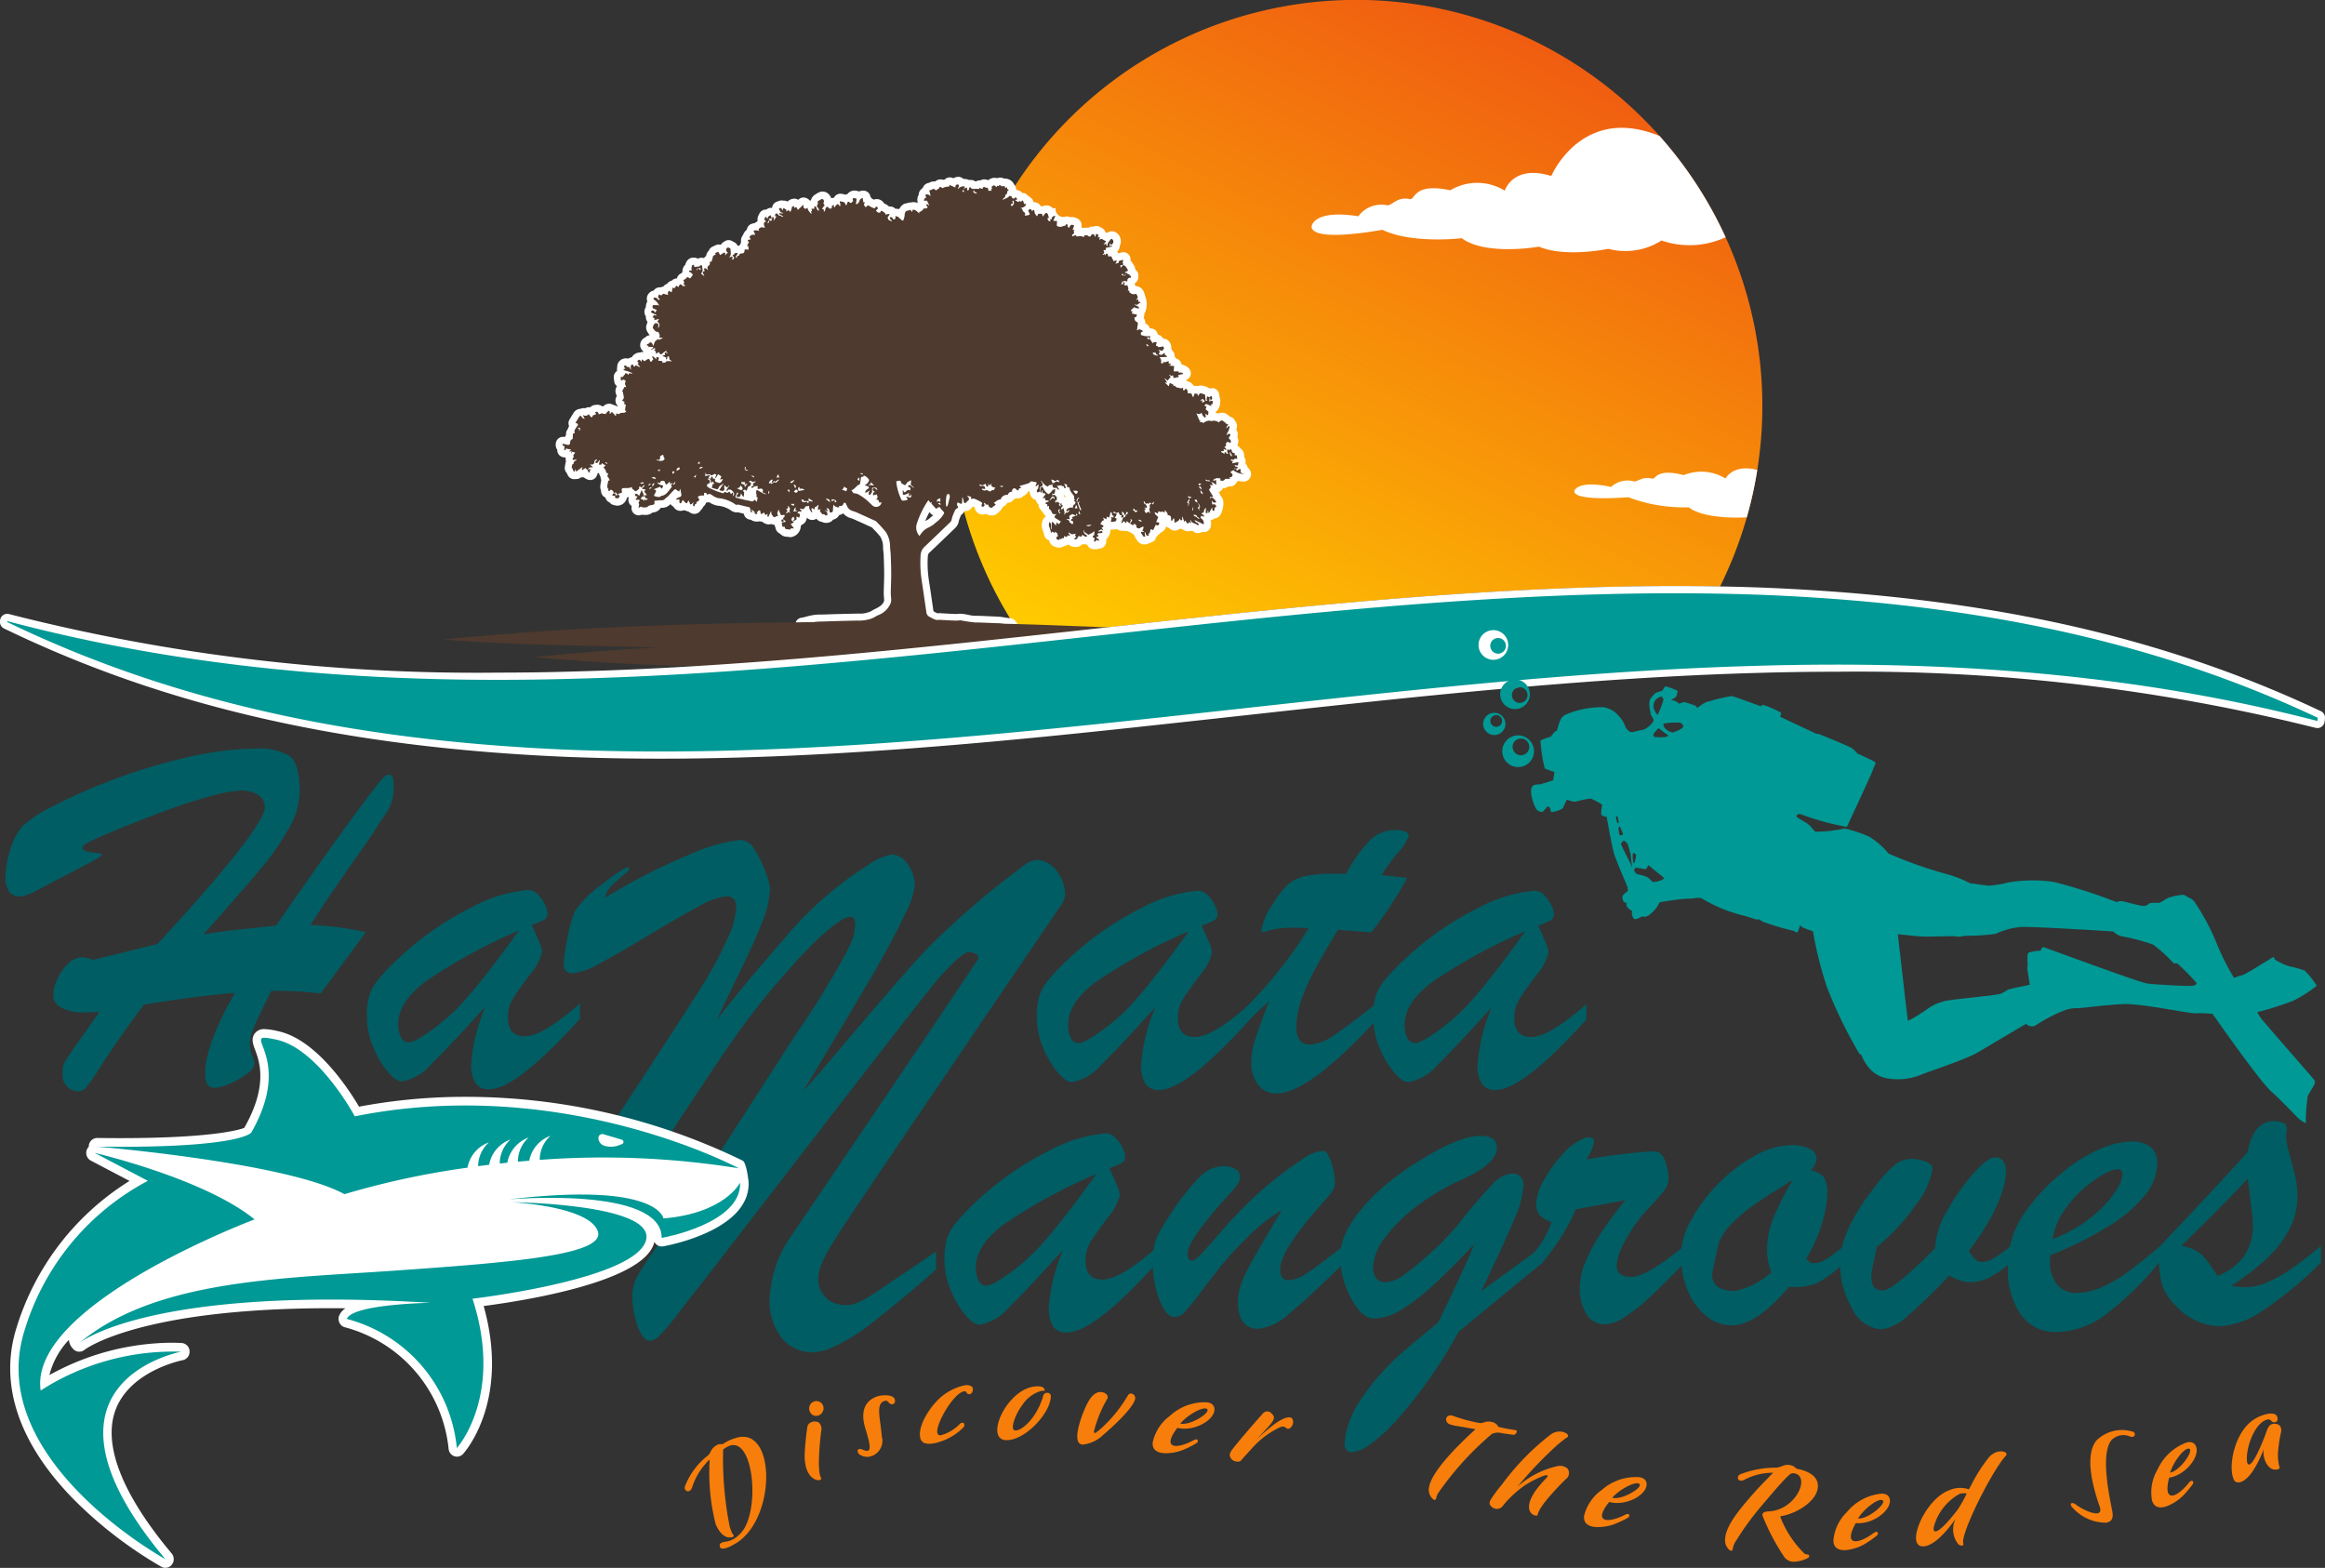
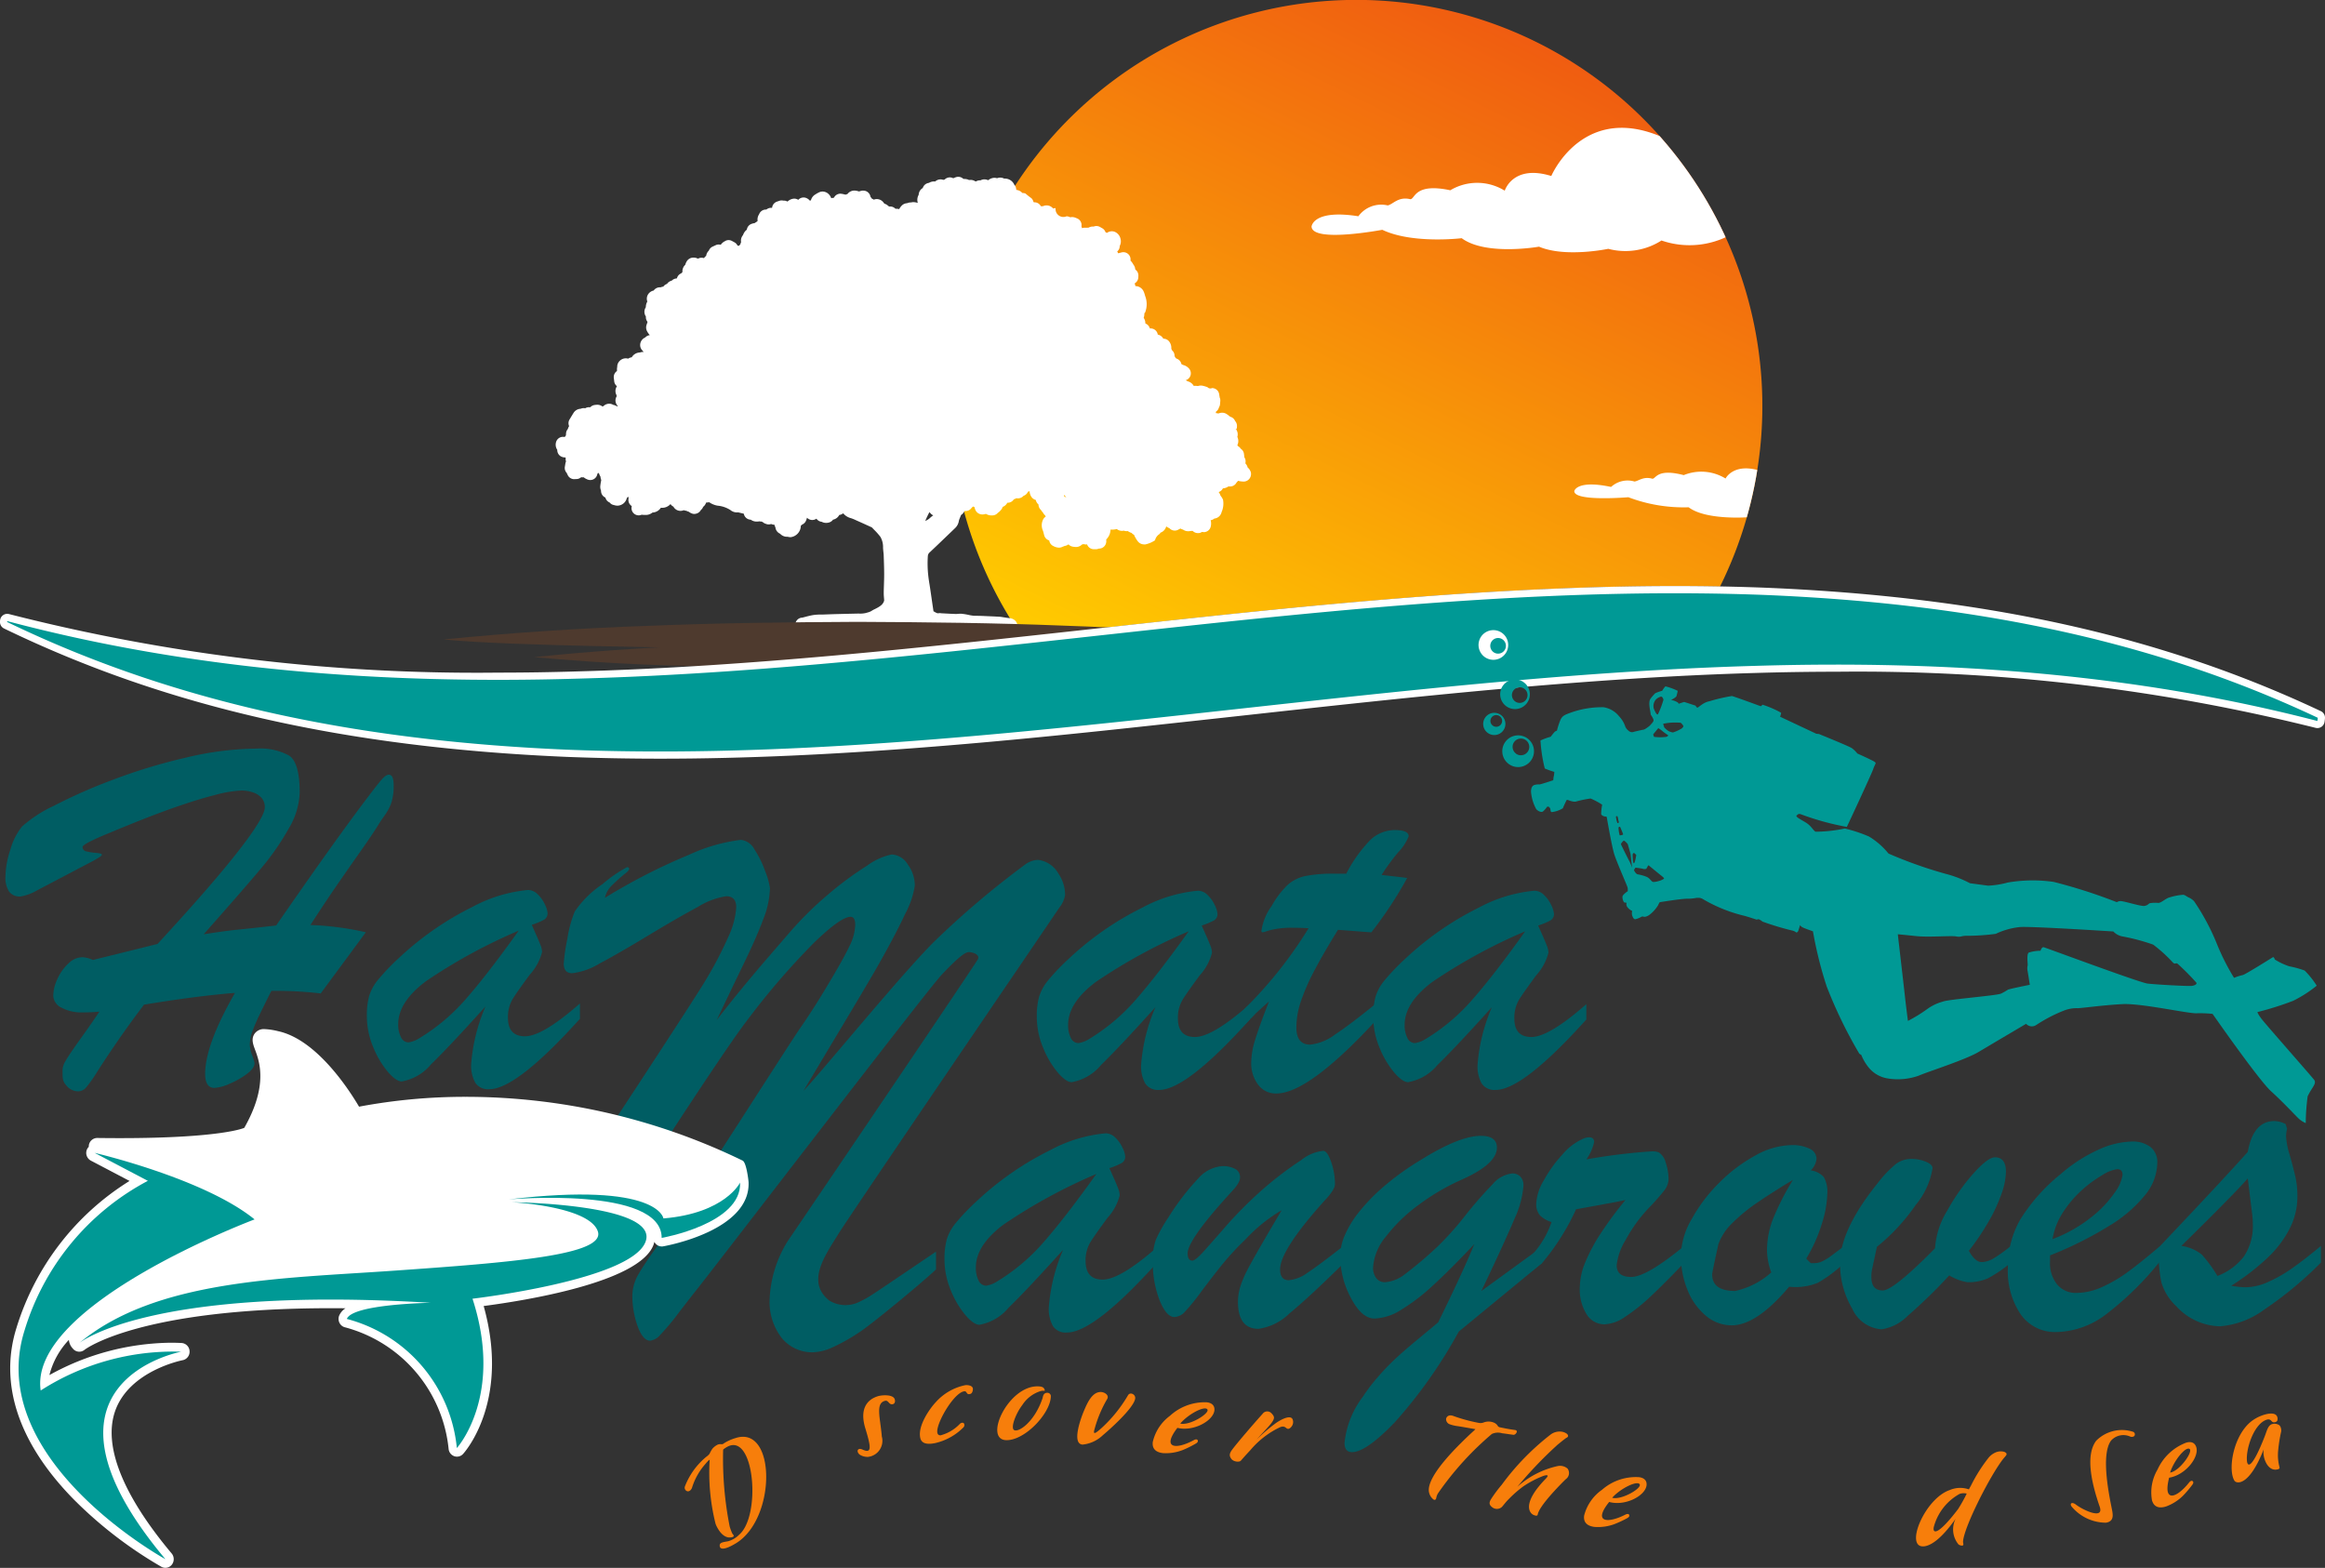
<svg xmlns="http://www.w3.org/2000/svg" width="182" height="122.729" viewBox="0 0 182 122.729">
  <rect x="0" y="0" width="182" height="122.729" fill="#333333" stroke="none" />
  <defs>
    <linearGradient id="linear-gradient" x1="0.966" y1="-0.111" x2="0.229" y2="1.055" gradientUnits="objectBoundingBox">
      <stop offset="0" stop-color="#ec4115" />
      <stop offset="1" stop-color="#ffc900" />
    </linearGradient>
    <clipPath id="clip-path">
      <path id="Контур_10" data-name="Контур 10" d="M467.023,385.951q3.168-.348,6.336-.692c11.947-1.285,25.807-2.656,39.123-2.656q1.791,0,3.549.033a31.791,31.791,0,1,0-54.64,3.93Q464.217,386.26,467.023,385.951Z" transform="translate(-455.762 -336.722)" fill="none" />
    </clipPath>
  </defs>
  <g id="Сгруппировать_19" data-name="Сгруппировать 19" transform="translate(-257.869 -336.722)">
    <g id="Сгруппировать_2" data-name="Сгруппировать 2" transform="translate(332.243 336.722)">
      <path id="Контур_7" data-name="Контур 7" d="M467.023,385.951q3.168-.348,6.336-.692c11.947-1.285,25.807-2.656,39.123-2.656q1.791,0,3.549.033a31.791,31.791,0,1,0-54.64,3.93Q464.217,386.26,467.023,385.951Z" transform="translate(-455.762 -336.722)" fill="url(#linear-gradient)" />
    </g>
    <g id="Сгруппировать_4" data-name="Сгруппировать 4" transform="translate(332.243 336.722)">
      <g id="Сгруппировать_3" data-name="Сгруппировать 3" clip-path="url(#clip-path)">
        <path id="Контур_8" data-name="Контур 8" d="M531.047,371.071s.1-1.367,3.664-.807a2.213,2.213,0,0,1,2.3-.848c.431-.1.829-.715,1.772-.487.381-.012.3-1.3,3.124-.7a4.1,4.1,0,0,1,4.263.033s.633-2.083,3.643-1.15c0,0,3.327-7.843,12.126-.909,0,0,1.559-.394,3.364,1.352l2.938,4.116-1.859-.026a2.222,2.222,0,0,1-2.562.083,6.733,6.733,0,0,1-5.381.433,5.243,5.243,0,0,1-4.166.651s-3.342.71-5.42-.168c0,0-4.16.737-6.052-.663,0,0-3.849.469-6.215-.657C536.581,371.321,531.115,372.365,531.047,371.071Z" transform="translate(-502.753 -353.335)" fill="#fff" />
        <path id="Контур_9" data-name="Контур 9" d="M585.772,432.851s.183-.892,2.879-.32a1.91,1.91,0,0,1,1.831-.425c.339-.041.693-.421,1.4-.218.294.014.334-.835,2.456-.282a3.631,3.631,0,0,1,3.273.266s.652-1.331,2.889-.546c0,0,3.179-4.957,9.387.1a3.161,3.161,0,0,1,2.476,1.08l1.93,2.87-1.426-.123a1.959,1.959,0,0,1-1.975-.092,6.03,6.03,0,0,1-4.168-.024,4.689,4.689,0,0,1-3.252.189,10.02,10.02,0,0,1-4.149-.421s-3.254.245-4.6-.782a12.228,12.228,0,0,1-4.722-.787S585.722,433.7,585.772,432.851Z" transform="translate(-536.91 -394.414)" fill="#fff" />
      </g>
    </g>
    <path id="Контур_11" data-name="Контур 11" d="M408.066,409.422q-1.917-.007-3.835-.024l-4.952-.038q-1.907-.017-3.814-.037-.951-.011-1.9-.033c-.2,0-.4-.022-.6-.041a.676.676,0,0,1-.527-.293.653.653,0,0,1-.072-.567.564.564,0,0,1,.483-.395l.035,0c.075-.018.148-.038.222-.057.2-.053.409-.108.631-.145a3.992,3.992,0,0,1,.582-.041c.061,0,.121,0,.181,0,.361-.013.721-.027,1.082-.037.322-.009,1.6-.038,1.6-.038l.164,0a1.926,1.926,0,0,0,.543-.052l.112-.034a1.1,1.1,0,0,0,.289-.111,2.132,2.132,0,0,1,.264-.148c.412-.2.64-.358.73-.627a.275.275,0,0,0,.014-.052c0-.067-.008-.142-.014-.216-.01-.124-.019-.247-.018-.37,0-.218.009-.436.016-.654.008-.262.017-.524.017-.785,0-.493-.018-1-.036-1.487,0-.1-.014-.2-.024-.295s-.022-.211-.027-.316a1.6,1.6,0,0,0-.209-.863,5.247,5.247,0,0,0-.485-.547c-.061-.063-.122-.126-.182-.19-.4-.183-.776-.354-1.155-.522l-.118-.053a2.6,2.6,0,0,0-.378-.151,1.161,1.161,0,0,1-.595-.378.574.574,0,0,1-.306.129.7.7,0,0,1-.486.37.588.588,0,0,1-.255.2.786.786,0,0,1-.284.052.68.68,0,0,1-.343-.085.568.568,0,0,1-.266-.094.616.616,0,0,1-.153-.151.565.565,0,0,1-.681-.022c-.02-.017-.04-.034-.059-.052a1.326,1.326,0,0,1-.073.224.562.562,0,0,1-.309.312l0,0a.583.583,0,0,1-.1.087.908.908,0,0,1-.8.9.536.536,0,0,1-.085-.006l-.1-.017c-.02,0-.039-.008-.058-.01h0a.735.735,0,0,1-.58-.239.612.612,0,0,1-.366-.5.562.562,0,0,1-.069-.2.662.662,0,0,1-.266-.06.565.565,0,0,1-.189.033.559.559,0,0,1-.194-.035l-.066-.024a.6.6,0,0,1-.2-.118.586.586,0,0,1-.088-.046h-.029a.625.625,0,0,1-.161-.021.5.5,0,0,1-.132.02h-.048a.757.757,0,0,1-.487-.147.563.563,0,0,1-.539-.44l-.007-.028-.451-.109a.742.742,0,0,1-.1.008.8.8,0,0,1-.495-.184,2.211,2.211,0,0,0-1-.343,1.653,1.653,0,0,1-.637-.253l-.029-.019a.543.543,0,0,1-.142.018l-.051,0-.047.018a.722.722,0,0,1-.1.195.742.742,0,0,1-.13.133.549.549,0,0,1-.054.109.569.569,0,0,1-.124.137.577.577,0,0,1-.235.236.625.625,0,0,1-.284.071.5.5,0,0,1-.183-.034.91.91,0,0,1-.246-.138.639.639,0,0,1-.186-.073h0a.807.807,0,0,1-.209-.047.627.627,0,0,1-.807-.28.562.562,0,0,1-.228-.2l0,0a.871.871,0,0,1-.684.293l-.073,0a.809.809,0,0,1-.61.367l-.052.01a.816.816,0,0,1-.589.179,1.931,1.931,0,0,1-.251-.014.564.564,0,0,1-.785-.612l.012-.065a.564.564,0,0,1-.245-.615.741.741,0,0,1-.04-.135.621.621,0,0,1-.1.118.772.772,0,0,1-.735.6.858.858,0,0,1-.267-.047.527.527,0,0,1-.343-.2.566.566,0,0,1-.263-.222.573.573,0,0,1-.07-.165.563.563,0,0,1-.341-.545.722.722,0,0,1-.06-.351c.011-.127.033-.251.057-.378l.019-.1a.665.665,0,0,1-.059-.262.711.711,0,0,1-.105-.231.543.543,0,0,1-.088-.081.537.537,0,0,1-.055.111.563.563,0,0,1-.818.4.931.931,0,0,1-.25-.151.594.594,0,0,1-.085.006.572.572,0,0,1-.11-.011l-.047.034a.563.563,0,0,1-.334.11.571.571,0,0,1-.067,0,.583.583,0,0,1-.1.009.563.563,0,0,1-.508-.321l-.084-.176a.56.56,0,0,1-.142-.463l.044-.267a.566.566,0,0,1,.05-.158.648.648,0,0,1-.023-.291l-.04-.024h0a.746.746,0,0,1-.235-.039.564.564,0,0,1-.387-.557.711.711,0,0,1-.1-.588.563.563,0,0,1,.547-.431.59.59,0,0,1,.105.01l.034.006a.821.821,0,0,1,.092-.126l.008-.157a.564.564,0,0,1,.141-.344.813.813,0,0,1,.1-.227.564.564,0,0,1,.034-.521l.089-.148c.069-.115.136-.227.207-.338a.683.683,0,0,1,.572-.349.565.565,0,0,1,.239-.053.545.545,0,0,1,.118.012.584.584,0,0,1,.3-.083l.05,0,.045.006a.565.565,0,0,1,.338-.179,1.55,1.55,0,0,1,.205-.019.635.635,0,0,1,.395.126c.023,0,.047,0,.07,0,.023-.022.048-.044.075-.065a.646.646,0,0,1,.4-.142.613.613,0,0,1,.326.093.559.559,0,0,1,.254.1.54.54,0,0,1,.1.011c0-.011-.008-.023-.012-.034a.58.58,0,0,1-.15-.252.612.612,0,0,1,.07-.5l-.023-.11a.664.664,0,0,1,.043-.679.566.566,0,0,1-.214-.378l-.032-.275a.565.565,0,0,1,.248-.536.507.507,0,0,1,0-.071v-.093a.559.559,0,0,1,.019-.145.637.637,0,0,1,.189-.479.671.671,0,0,1,.481-.206.68.68,0,0,1,.185.026.66.66,0,0,1,.282-.106.758.758,0,0,1,.63-.376h.012a.517.517,0,0,1,.055-.019.558.558,0,0,1,.234-.016.609.609,0,0,1-.05-.062.445.445,0,0,1-.026-.041.6.6,0,0,1-.169-.261.57.57,0,0,1-.026-.139.644.644,0,0,1,.39-.635l.036-.036a.564.564,0,0,1,.328-.149,1.45,1.45,0,0,1-.221-.318.634.634,0,0,1-.029-.5,1.912,1.912,0,0,1,.068-.189.549.549,0,0,1-.015-.059.565.565,0,0,1-.108-.392.728.728,0,0,1-.09-.186.644.644,0,0,1,.046-.481c.012-.02.024-.04.037-.058a.882.882,0,0,1,.1-.416l.018-.035a.63.63,0,0,1,.081-.592.687.687,0,0,1,.416-.267.59.59,0,0,1,.27-.212.671.671,0,0,1,.226-.041c.02,0,.039,0,.059,0a.66.66,0,0,1,.2-.053.561.561,0,0,1,.288-.213h0a.619.619,0,0,1,.372-.255.562.562,0,0,1,.376-.17l.03-.018a.564.564,0,0,1,.257-.344c.029-.017.058-.032.088-.047a.853.853,0,0,1,.087-.088.694.694,0,0,1,.065-.366.565.565,0,0,1,.151-.2,1.14,1.14,0,0,1,.123-.285.6.6,0,0,1,.531-.283.68.68,0,0,1,.343.084.58.58,0,0,1,.474-.045.565.565,0,0,1,.168-.175.671.671,0,0,1,.21-.411.561.561,0,0,1,.281-.309l.256-.119a.563.563,0,0,1,.237-.053.556.556,0,0,1,.158.023.794.794,0,0,1,.321-.278.519.519,0,0,1,.29-.09.58.58,0,0,1,.278.074l.184.1a.564.564,0,0,1,.245.267.589.589,0,0,1,.073,0,.483.483,0,0,1,.052,0,.623.623,0,0,1,.092-.109.517.517,0,0,1,.047-.143l.012-.023a.667.667,0,0,1,.082-.465.568.568,0,0,1,.069-.094.861.861,0,0,1,.262-.394l.034-.03a.538.538,0,0,1,.037-.136.562.562,0,0,1,.305-.306.991.991,0,0,1,.266-.068l.037-.026.185-.121c0-.016.009-.032.014-.048a.686.686,0,0,1,.1-.469l.041-.085a.564.564,0,0,1,.506-.314h.032l.065-.043a.565.565,0,0,1,.309-.092.5.5,0,0,1,.071,0l.011-.008a.564.564,0,0,1,.378-.477l.185-.063a.564.564,0,0,1,.183-.031.57.57,0,0,1,.129.015l.053,0a.562.562,0,0,1,.279.074.8.8,0,0,1,.4-.215.576.576,0,0,1,.129-.015.563.563,0,0,1,.305.09l.009,0,.025-.024a.563.563,0,0,1,.662-.085l.038.021a.569.569,0,0,1,.166.144l.043.012a.493.493,0,0,1,.059-.04.718.718,0,0,1,.331-.439,2.454,2.454,0,0,1,.321-.18.636.636,0,0,1,.253-.055.689.689,0,0,1,.463.186.8.8,0,0,1,.219.338.848.848,0,0,1,.206-.032.564.564,0,0,1,.509-.322.548.548,0,0,1,.092.008c.064.009.1.016.139.025.068.016.123.03.173.043a.561.561,0,0,1,.146-.045.677.677,0,0,1,.548-.277.955.955,0,0,1,.267.043l.042.011a.558.558,0,0,1,.065.016.981.981,0,0,1,.257-.065.508.508,0,0,1,.068,0,.564.564,0,0,1,.558.484.6.6,0,0,1,.059.071.649.649,0,0,1,.041.067.8.8,0,0,1,.16.086.614.614,0,0,1,.236-.046.663.663,0,0,1,.513.251.729.729,0,0,1,.076.106.672.672,0,0,1,.244.124c.041.033.081.063.126.1l.09,0a.564.564,0,0,1,.411.178c.026,0,.051,0,.076,0a.876.876,0,0,1,.217.027,1.109,1.109,0,0,1,.194-.27.625.625,0,0,1,.424-.193.7.7,0,0,1,.276-.059l.039,0a.561.561,0,0,1,.163-.024h0a1.012,1.012,0,0,1,.363.065.5.5,0,0,1-.034-.159.771.771,0,0,1,.1-.48.643.643,0,0,1,.033-.181.637.637,0,0,1,.287-.351.563.563,0,0,1,.38-.379c.039-.012.077-.021.114-.029a.746.746,0,0,1,.381-.107.756.756,0,0,1,.093.006.628.628,0,0,1,.418-.167.657.657,0,0,1,.219.038c.036-.01.072-.018.107-.024a.554.554,0,0,1,.132-.1.562.562,0,0,1,.5-.022l.047.02a1.276,1.276,0,0,1,.222-.089.572.572,0,0,1,.164-.024.563.563,0,0,1,.3.084.831.831,0,0,1,.107.08h.016a1.322,1.322,0,0,1,.249.025.566.566,0,0,1,.172.063.706.706,0,0,1,.122-.011.664.664,0,0,1,.37.114h.068l.012-.007a.569.569,0,0,1,.277-.072.507.507,0,0,1,.054,0,.615.615,0,0,1,.3-.077.685.685,0,0,1,.281.062l.026,0a.769.769,0,0,1,.474-.183h.038a.653.653,0,0,1,.152.027l.039,0a.637.637,0,0,1,.535.034h.077a.8.8,0,0,1,.716.474.618.618,0,0,1,.154.373q0,.019,0,.038a.7.7,0,0,1,.477.243h.023a.729.729,0,0,1,.223.038,4.646,4.646,0,0,0,.463.367.562.562,0,0,1,.163.3l.053.022h.025a.562.562,0,0,1,.5.308h.1c.02,0,.04,0,.06,0a.677.677,0,0,1,.287-.065.659.659,0,0,1,.514.245l.07-.017a.548.548,0,0,1,.125-.014.614.614,0,0,0,.852.642.559.559,0,0,1,.154.021.742.742,0,0,1,.14.055.637.637,0,0,1,.146-.019.807.807,0,0,1,.358.094.558.558,0,0,1,.372.628.521.521,0,0,1,.02.059l.01.036a.524.524,0,0,1,.012.057.564.564,0,0,1,.21-.041h.234a.566.566,0,0,1,.067,0,.709.709,0,0,1,.356-.092l.058,0a.565.565,0,0,1,.473.028l.177.1a.56.56,0,0,1,.266.313.908.908,0,0,1,.109.06.685.685,0,0,1,.392-.13.641.641,0,0,1,.192.032.764.764,0,0,1,.478.537.793.793,0,0,1-.057.583.563.563,0,0,1-.2.435.575.575,0,0,1,.06.1l.014.029.022.006.244-.065a.563.563,0,0,1,.7.638,1.21,1.21,0,0,1,.21.28.514.514,0,0,0,.029.048.676.676,0,0,1,.137.361l.017.022a.563.563,0,0,1,.227.477l-.006.13a.563.563,0,0,1-.278.462c0,.017,0,.034.006.052a1.284,1.284,0,0,1,.046.166h.04a.707.707,0,0,1,.588.386,1.394,1.394,0,0,1,.088.228l.013.041a.608.608,0,0,1,.026.1,1.773,1.773,0,0,1,0,1.318.582.582,0,0,1-.058.059.561.561,0,0,1,0,.118,1.063,1.063,0,0,1-.051.236.7.7,0,0,1,.13.433l.06.033a.567.567,0,0,1,.293.361.591.591,0,0,1,.063,0,.563.563,0,0,1,.558.485l.009,0a.617.617,0,0,1,.423.318h.011a.565.565,0,0,1,.446.218.815.815,0,0,1,.17.571.585.585,0,0,1,.055.12.565.565,0,0,1,.2.462.551.551,0,0,1,.068.116.591.591,0,0,1,.069.068.564.564,0,0,1,.4.437.557.557,0,0,1,.116.062.9.9,0,0,1,.453.256.564.564,0,0,1-.243.944.6.6,0,0,1,.074.03.562.562,0,0,1,.088.054l.01,0a.756.756,0,0,1,.468.36.576.576,0,0,1,.089-.007.53.53,0,0,1,.072,0c.053,0,.107.009.163.018a.653.653,0,0,1,.23-.041.931.931,0,0,1,.14.014,2.656,2.656,0,0,1,.294.083l.082.027a.308.308,0,0,0,.362.074.564.564,0,0,1,.557.477l.032.2a.528.528,0,0,1,.006.054.564.564,0,0,1,.05.277l-.02.248a.559.559,0,0,1-.082.251.569.569,0,0,1-.127.242.586.586,0,0,1-.11.1c0,.006-.011.109-.011.109a1.1,1.1,0,0,1,.2.034.761.761,0,0,1,.3-.063.639.639,0,0,1,.339.1,2.386,2.386,0,0,1,.281.212.564.564,0,0,1,.361.278.544.544,0,0,1,.027.057.582.582,0,0,1,.147.429,1.08,1.08,0,0,1-.027.192l-.083-.015c.012.014.024.027.035.042l.038.01c0,.011-.005.022-.008.033a.663.663,0,0,1,.074.556.732.732,0,0,1,0,.648.683.683,0,0,1,.044.07.577.577,0,0,1,.225.208.562.562,0,0,1,.25.4l.033.275a.563.563,0,0,1,.09.386l-.011.087a.672.672,0,0,1,.178.321.657.657,0,0,1,.189.236.474.474,0,0,1,.073.277.593.593,0,0,1-.169.415.58.58,0,0,1-.4.173h-.01a1.919,1.919,0,0,1-.438-.06.746.746,0,0,1-.117.133.5.5,0,0,1-.035.06.564.564,0,0,1-.469.251h-.14a.828.828,0,0,1-.424.147.562.562,0,0,1-.328.288l.07.114a.567.567,0,0,1,.068.165,1.286,1.286,0,0,1,.2.321,1.657,1.657,0,0,1-.113.975.644.644,0,0,1-.568.5.514.514,0,0,1-.256.124l-.031.005a1,1,0,0,1,.008.495.564.564,0,0,1-.55.442.262.262,0,0,0-.251.046.79.79,0,0,1-.177.027l-.044,0a.576.576,0,0,1-.377-.157c-.016-.007-.033-.013-.05-.019a.658.658,0,0,1-.116.01h-.029a.578.578,0,0,1-.112.02l-.058,0a.693.693,0,0,1-.411-.13.564.564,0,0,1-.194-.082l-.07.035a.739.739,0,0,0-.075.039.563.563,0,0,1-.729-.108l-.053-.018a.564.564,0,0,1-.187-.119.672.672,0,0,1-.031.09.7.7,0,0,1-.431.409l-.042.087a.8.8,0,0,0-.376.507,2.185,2.185,0,0,1-.758.321.58.58,0,0,1-.076,0h-.015a.628.628,0,0,1-.479-.218,1.782,1.782,0,0,1-.182-.27l-.058-.1a.569.569,0,0,1-.066-.155.772.772,0,0,1-.207-.161.561.561,0,0,1-.121-.042,1.347,1.347,0,0,1-.174-.1.567.567,0,0,1-.1.008.558.558,0,0,1-.209-.04.63.63,0,0,1-.145.017.648.648,0,0,1-.275-.062.574.574,0,0,1-.128-.082,1.236,1.236,0,0,1-.126.029,1.575,1.575,0,0,1-.248.02l-.083,0h-.035a1.086,1.086,0,0,1-.337.769.74.74,0,0,1-.013.291.565.565,0,0,1-.546.424H416.1a.564.564,0,0,1-.233.05h-.15a.565.565,0,0,1-.533-.379.648.648,0,0,1-.088.006.669.669,0,0,1-.183-.029.558.558,0,0,1-.122.026.658.658,0,0,1-.491.2,1.35,1.35,0,0,1-.261-.031.561.561,0,0,1-.306-.171l-.026.007a.565.565,0,0,1-.278.112.654.654,0,0,1-.144.054.613.613,0,0,1-.309.082.994.994,0,0,1-.428-.123.565.565,0,0,1-.328-.446l-.012,0a.565.565,0,0,1-.378-.386c-.016-.056-.03-.111-.043-.165a1.607,1.607,0,0,0-.068-.228,1.01,1.01,0,0,1,0-.809.564.564,0,0,1,.227-.273.809.809,0,0,1-.039-.085l0-.006a.71.71,0,0,1-.191-.248.6.6,0,0,1-.135-.175.565.565,0,0,1-.2-.437.584.584,0,0,1-.207-.332l0-.019a.6.6,0,0,1-.333-.222.816.816,0,0,1-.155-.467l-.132.04c-.007.017-.015.035-.024.051a.565.565,0,0,1-.318.271.587.587,0,0,1-.45.2.575.575,0,0,1-.119-.012.553.553,0,0,1-.172.079l-.017,0-.017.026a.565.565,0,0,1-.463.25h-.036a.655.655,0,0,1-.366.326.517.517,0,0,1-.113.218,1.443,1.443,0,0,1-.159.17.652.652,0,0,1-.1.073l-.035.039a.567.567,0,0,1-.4.166h-.044a.824.824,0,0,1-.46-.123l-.044.016a.812.812,0,0,1-.21.032.6.6,0,0,1-.559-.336.9.9,0,0,1-.076-.237l-.109-.051a.855.855,0,0,1-.088.071l0,0s-.006.011-.016.023c-.023.027-.047.055-.073.083a.564.564,0,0,1-.413.18l-.046,0-.042,0a.691.691,0,0,1-.262.307c-.023.049-.044.1-.063.151l-.041.1a1.323,1.323,0,0,0-.073.211.966.966,0,0,1-.28.552l-.605.581c-.46.442-.92.884-1.385,1.321a.418.418,0,0,0-.157.29,8.588,8.588,0,0,0,.036,1.574c.026.231.062.461.1.691.019.124.039.247.057.37l.085.584q.078.543.159,1.087c0,.009,0,.017,0,.024l.093.051a.868.868,0,0,0,.247.112.96.96,0,0,1,.15-.015.919.919,0,0,1,.139.012l.281.015c.278.015.555.03.834.039h.005c.056,0,.1,0,.14-.007.073-.006.145-.011.217-.011.044,0,.088,0,.132.006a4.659,4.659,0,0,1,.513.084,2.632,2.632,0,0,0,.506.072h.087c.273,0,.545.012.818.025l.3.013c.169.006.338.015.507.024l.206.011a.977.977,0,0,1,.1.009l.219.034c.154.024.309.049.464.067a.7.7,0,0,1,.5.257.72.72,0,0,1,.111.571.564.564,0,0,1-.491.471c-.039,0-.08.008-.12.01a.6.6,0,0,0-.075.007,3.016,3.016,0,0,1-.941.115Zm-5.223-9.687a6.22,6.22,0,0,0-.327.694,2.492,2.492,0,0,0,.266-.152,1.079,1.079,0,0,0,.118-.1,2.266,2.266,0,0,1,.242-.192.562.562,0,0,1-.2-.142Zm10.549-1.229a.564.564,0,0,1,.1.048.582.582,0,0,1,.074.053l-.016-.021c-.036-.048-.08-.106-.123-.174l-.058,0A.708.708,0,0,1,413.392,398.506Z" transform="translate(-72.218 -22.923)" fill="#fff" />
-     <path id="Контур_12" data-name="Контур 12" d="M428.384,397.659v.025a1.352,1.352,0,0,1-.822-.3l-.22.135c.028.115.188.132.158.267s-.119.166-.244.146l.055.133h-.387c-.048.135-.206.186-.385.121l.028-.148L426.28,398c-.036.02-.067.052-.1.05-.127-.009-.146.079-.2.187l.233-.087.021.384-.366-.233-.022.012.132.247-.257-.016c.178.2-.017.28-.061.376l.342.557a1.7,1.7,0,0,0-.218,0c-.023,0-.044.039-.057.064-.005.01.013.033.021.049a.526.526,0,0,0,.066-.038.255.255,0,0,0,.036-.046.747.747,0,0,1,.381.383c-.176.07-.212.054-.35-.132l.032.322c.2-.048.227-.035.333.151l-.178.123c.009.012.026.026.026.038a.339.339,0,0,1-.016.142c-.013.025-.089.05-.1.04a.3.3,0,0,1-.058-.125.565.565,0,0,1,0-.124l-.026,0-.2.355.028.024-.108.018-.015-.177h-.035l-.016.2H425.4l.025-.382-.035-.018c-.041.069-.11.135-.116.207a.177.177,0,0,1-.13.179.323.323,0,0,0-.072.056c.07.08.241.08.175.249l-.184-.088-.077.183a.434.434,0,0,1,.258.5l-.724-.351c.056.086.08.182.2.209a.164.164,0,0,1,.118.209.1.1,0,0,1-.029.007c-.012,0-.029,0-.035-.007-.154-.167-.455-.126-.545-.385,0-.014-.025-.021-.047-.04l.064.262-.029.01-.138-.106-.036.119c-.179.013-.141-.18-.243-.233l-.067.116-.154-.417c-.084.079.036.186-.029.269-.124.069-.127-.053-.179-.136-.041.224-.231.247-.4.352l-.039-.337c-.129-.057-.08.222-.238.161,0-.05,0-.094,0-.139-.01-.211-.025-.23-.22-.289a.6.6,0,0,1-.07-.03l.021-.089-.214-.291-.015.2-.135-.049c-.026-.009-.063-.036-.074-.027-.083.062-.156.028-.234-.009a.105.105,0,0,0-.056,0l-.038.168-.143-.066-.1-.044c-.021.23.219.274.264.407l-.155.374c.03.006.071.017.112.024s.1,0,.107.016a.16.16,0,0,1,.006.125c-.055.131-.151.109-.253.04l-.208.427-.192-.082-.088.34h-.1l.054.165c-.071,0-.139.02-.178-.005s-.058-.1-.081-.147-.027-.079-.04-.118l-.045.012.043.347c-.045-.006-.115.005-.139-.023a2.673,2.673,0,0,1-.192-.3c0-.127.2.016.245-.1l-.13-.044c.023-.111.146-.2.055-.333-.091.046-.184.09-.274.141-.073.041-.261-.039-.251-.121.02-.157-.086-.189-.176-.228-.039.044-.088.116-.1.11a1.68,1.68,0,0,1-.219-.14c.061-.082.111-.141.151-.207a.087.087,0,0,0-.006-.082.512.512,0,0,0-.137-.044l.062.083-.109.246-.225-.194-.032.19-.164-.152c-.106-.051-.1.177-.228.119l.148-.421.174-.042-.029-.022a1.19,1.19,0,0,1,.077-.13.636.636,0,0,1,.084-.07c.1-.088.088-.13-.042-.184l-.084.261-.041.01a.532.532,0,0,1-.068-.127c-.02-.087-.07-.129-.182-.147.027.1.028.233.078.256.141.064.054.121.022.186l-.151.009.051-.2c-.2.081-.179-.124-.251-.218-.1.053-.179.094-.275-.01-.068-.074-.116-.006-.145.079.039,0,.067,0,.1,0,.175.008.209.072.118.227-.03.051-.062.1-.1.158l.135.016c.018.2-.014.241-.207.274a1.926,1.926,0,0,1-.233.014l.064-.256-.064-.118.21.027.021-.118a.145.145,0,0,1-.133-.181c0-.041-.059-.089-.1-.148l-.119.467c-.176-.109-.18-.107-.229.124l-.262-.134.094.206c-.2.024-.217.192-.3.312a1.551,1.551,0,0,1,.194.082c.027.016.062.068.053.086a.249.249,0,0,1-.092.089c-.016.01-.044,0-.071,0l.148.207-.022.018-.131-.077-.236.132c.027.055.062.076.142.03.128-.076.179-.041.176.1a1.143,1.143,0,0,1-.238.039c-.1,0-.153.027-.161.131l.1.029c-.03.117-.03.117-.158.119-.052.171.239.117.188.316l-.226-.07-.025.12h-.15l.073-.276-.121-.01-.038-.134.023-.03.092-.039.017-.279-.023-.027-.157.124.007,0-.223.109c-.031.015-.083.048-.091.04a1.253,1.253,0,0,0-.293-.207c-.019-.011-.006-.069-.016-.1,0-.016-.029-.026-.062-.054.045.267.047.264.236.381.029.018.03.079.045.12-.039.005-.086.026-.115.012-.089-.042-.171-.1-.26-.151l-.074.156-.121-.04a.111.111,0,0,0-.155.075c-.063.165-.094.181-.315.138l.21-.182c-.126-.046-.126-.125-.035-.236l-.315.055-.267-.147-.019.03.137.206-.018.024-.154-.038c-.041.05-.073.125-.111.128s-.111-.045-.176-.076l-.033.176c-.055,0-.134-.013-.149.011-.056.088-.113.057-.177.025-.033.125-.033.125-.259.023l.041-.191.095-.009-.062-.245-.164-.127-.037.116-.163-.12-.118.1a3.635,3.635,0,0,0-.136-.465.449.449,0,0,1,.009-.379c.049.057.106.094.113.137a2.807,2.807,0,0,1,.01.33,1.106,1.106,0,0,0,.019.112c.022-.041.032-.05.032-.06,0-.14,0-.281,0-.421a.5.5,0,0,1,.043-.131,1.108,1.108,0,0,1,.1.087c.062.066.12.136.2.23l.025-.266.2.149.15-.214c-.169-.105-.323-.2-.47-.3a.126.126,0,0,1-.011-.118,1.087,1.087,0,0,1,.141-.17c-.065.01-.1.016-.136.02a.225.225,0,0,1-.236-.157.459.459,0,0,0-.139-.212.135.135,0,0,1-.076-.143c0-.042,0-.086,0-.136l-.129.039-.013-.182-.133-.019c.027-.114.033-.125.177-.156.071-.015.091-.038.061-.1-.261-.018-.261-.018-.29-.235l-.154.051-.024-.013.23-.293c-.021-.143-.145-.059-.219-.1l-.011-.227h-.041l-.017.167c-.127.01-.148-.016-.113-.121a.217.217,0,0,0,.008-.133c-.035-.094.03-.134.086-.165s.1.017.123.076a1.093,1.093,0,0,0,.417.49,1.129,1.129,0,0,0,.234-.208c.078-.123.151-.185.291-.17.015.076-.042.343-.084.351a.435.435,0,0,1-.146-.023v.127l.069-.007c.058-.008.119-.061.163.038.021.048.089.073.129.115.01.01-.011.046-.01.07,0,.052.007.1.011.16l-.134.047.023.171.033.006.066-.1c.075.039.141.069.2.108.017.011.035.06.029.066-.128.118.015.144.054.2l.038-.012-.054-.174.113-.065c0,.09-.028.185.1.168.014.129-.249.175-.083.337l.112-.107.036,0c-.011.167.133.318.027.507a.12.12,0,0,0,.079-.059c.033-.068.059-.123.161-.109.047.007.111-.059.155-.1.014-.015-.012-.068-.02-.109l-.144.139-.04-.023c.005-.049-.008-.117.019-.142a.619.619,0,0,1,.235-.147,1.128,1.128,0,0,1,.289-.006c-.06-.082-.048-.164.062-.233a.247.247,0,0,0,.088-.114.159.159,0,0,0,0-.122c-.012-.021-.07-.014-.124-.023l.083-.116c-.022-.05-.076-.112-.062-.152.047-.139-.051-.217-.113-.3-.107-.151-.246-.285-.221-.481l-.241-.108.045-.142-.217-.072-.027.027a.678.678,0,0,1,.064.094c.03.063.053.129.088.216l-.152-.014-.027-.138c-.076,0-.171.034-.169-.073l-.37.05.178.269-.024.029c-.038-.015-.1-.022-.109-.045-.034-.12-.115-.1-.2-.091a.172.172,0,0,1-.187-.2c0-.027,0-.054.01-.112-.066.041-.123.1-.151.09-.119-.05-.154.045-.22.116a1.045,1.045,0,0,1-.243-.131,3.316,3.316,0,0,1-.268-.322l-.032.022a1.226,1.226,0,0,1,.109.181.34.34,0,0,1,.017.165c0,.022-.051.041-.082.056-.121.061-.185.155-.138.224.067.1.015.166-.05.221-.033.028-.126.047-.137.03-.032-.044-.065-.141-.044-.16.133-.123.115-.3.156-.462l-.218.15-.037-.026a.467.467,0,0,1,.055-.144c.068-.082.038-.13-.045-.154s-.177-.032-.264-.052a.172.172,0,0,0-.192.071.268.268,0,0,1-.126.078c-.223.071-.448.136-.678.2l.126.183h-.156l-.02.049c-.067.157-.094.16-.206.04a.241.241,0,0,0-.149-.088.205.205,0,0,0-.175.259.67.67,0,0,0-.217.064.761.761,0,0,0-.139.2.5.5,0,0,0-.536.317.083.083,0,0,1-.062.046c-.21.006-.322.18-.5.262.032.018.043.024.053.03l.118.081a1.19,1.19,0,0,1-.106.118c-.027.023-.07.028-.1.051a.55.55,0,0,0-.073.092l0,0c-.2.006-.238-.019-.326-.244-.093.009-.2.033-.228-.106,0-.015-.061-.017-.116-.03.1.2.088.254-.053.3-.026.009-.079.005-.086-.009-.019-.04-.044-.108-.026-.131.091-.112.03-.188-.057-.238a4.643,4.643,0,0,0-.494-.242.442.442,0,0,0-.182,0c-.036,0-.071.008-.107.012.006-.035.012-.071.02-.106a.285.285,0,0,1,.022-.051l-.331-.093a.439.439,0,0,0,.064.1.18.18,0,0,1-.018.306,1.319,1.319,0,0,0-.171.18.165.165,0,0,1-.15-.148c-.013-.068-.016-.138-.034-.2a.627.627,0,0,0-.065-.124c-.02.166-.015.317-.024.467,0,.021-.074.061-.1.052A1.829,1.829,0,0,1,406,399.9a.236.236,0,0,0-.025.285.13.13,0,0,1-.074.214.26.26,0,0,0-.111.118,2.422,2.422,0,0,0-.125.279,2.358,2.358,0,0,0-.142.414.4.4,0,0,1-.115.244c-.662.633-1.319,1.271-1.987,1.9a.985.985,0,0,0-.333.661,9.1,9.1,0,0,0,.038,1.678c.041.361.105.719.158,1.079.082.558.16,1.117.244,1.674a.478.478,0,0,0,.2.39c.259.123.5.33.822.263a.5.5,0,0,1,.122.008c.379.019.758.042,1.137.055.154.005.31-.028.462-.014a10.728,10.728,0,0,0,1.085.159c.391,0,.782.022,1.173.037.236.009.471.023.707.034a.418.418,0,0,1,.049,0c.233.035.466.076.7.1.133.015.149.025.125.179a1.534,1.534,0,0,0-.292.037,2.636,2.636,0,0,1-.823.091c-1.5-.005-3-.018-4.5-.029q-2.139-.016-4.279-.033-1.907-.017-3.812-.038-.948-.011-1.9-.032c-.186,0-.372-.021-.557-.039-.068-.006-.15-.021-.116-.133a.577.577,0,0,0,.082-.008c.28-.068.558-.154.842-.2a5.52,5.52,0,0,1,.693-.038c.358-.014.717-.028,1.075-.038.531-.014,1.063-.025,1.594-.038a3.024,3.024,0,0,0,.861-.08,1.962,1.962,0,0,0,.553-.219,1.688,1.688,0,0,1,.215-.117,1.7,1.7,0,0,0,.994-.942.709.709,0,0,0,.043-.236c0-.192-.034-.384-.032-.576.005-.482.033-.964.033-1.446,0-.5-.018-1.005-.036-1.507-.008-.207-.041-.413-.052-.62a2.108,2.108,0,0,0-.316-1.165,9.3,9.3,0,0,0-.746-.828.46.46,0,0,0-.144-.092c-.386-.176-.772-.352-1.159-.524a4.085,4.085,0,0,0-.578-.233.629.629,0,0,1-.4-.329,1.834,1.834,0,0,1-.1-.21.13.13,0,0,0-.174-.093c-.055.166-.14.294-.344.234-.076.16-.076.16-.224.085-.013-.007-.034,0-.048-.006a.649.649,0,0,1-.11-.068,1,1,0,0,1-.092-.1,2.836,2.836,0,0,0-.036.392c.008.168-.07.245-.246.211-.061-.3-.076-.315-.278-.326l.145.219-.022.02-.234-.08-.025.038c.162.006.2.115.224.234.007.039-.009.111-.033.121-.044.017-.134.017-.148-.008-.056-.1-.133-.085-.226-.059-.014-.15-.293-.2-.112-.417a.6.6,0,0,0-.07.023c-.047.014-.094.026-.142.04a.731.731,0,0,1-.009-.156,1.948,1.948,0,0,1,.056-.214l-.044-.024a.688.688,0,0,1-.1.111,1,1,0,0,1-.159.073v.184l-.209-.118c-.148.1.042.219,0,.351a.591.591,0,0,1-.231-.53c-.119.059-.273-.018-.34.135a.168.168,0,0,1-.242.107.194.194,0,0,0-.1-.008c-.021,0-.037.029-.056.045l.015.025h.1v.172c-.216-.056-.217-.056-.3.094.212.037.242.114.143.362l-.211-.092v.24l-.241.123-.024-.036.108-.135-.078-.174c-.036.026-.079.042-.1.073a.375.375,0,0,0-.064.167c0,.03.053.064.084.095s.07.065.114.105l-.256.136.263.336h-.257l-.027.1a1.546,1.546,0,0,0-.236-.033c-.106,0-.186-.018-.2-.142a.239.239,0,0,0-.026-.064c-.177.03-.174.03-.183-.16,0-.026-.032-.052-.056-.087l.126-.1c-.135-.027-.144-.108-.107-.211h.151c-.006.07-.013.14-.021.239l.2-.079-.18-.158-.055-.1c.144-.127.144-.127.134-.258a1.148,1.148,0,0,0-.21.017c-.069.018-.086-.007-.1-.065-.026-.114-.134-.2-.129-.324,0-.014-.038-.03-.042-.033l-.092.255.05.242-.016.033c-.123-.122-.214.176-.364-.014-.092-.117-.175-.214-.125-.381l-.047,0-.185.416-.1-.036.04-.195-.184.1-.1-.2c-.036.018-.071.031-.1.05-.157.1-.159.1-.183-.087-.015-.12-.05-.144-.182-.124l-.013.121-.117-.043c.02.047.034.076.044.106s.015.058.023.089c-.195,0-.2,0-.229-.182l-.235-.173-.014.021.1.187H389.8a1.926,1.926,0,0,1-.057-.269.114.114,0,0,0-.105-.122c-.259-.058-.516-.124-.775-.185a.2.2,0,0,0-.108-.007.2.2,0,0,1-.213-.051,2.7,2.7,0,0,0-1.254-.456,1.09,1.09,0,0,1-.427-.172c-.144-.092-.283-.247-.475-.09-.069-.163-.1-.181-.26-.145.032.16.016.211-.086.2a.538.538,0,0,0-.264.03c-.045.016-.1.032-.124.066s.029.079.048.118.095.091.035.17-.252.1-.207.276l-.1.019-.042.171c-.143-.056-.143-.056-.072-.343a1.169,1.169,0,0,1-.145.152c-.033.024-.1.042-.124.025s-.023-.081-.032-.121l-.1-.183-.118.223c-.164-.015-.226-.184-.333-.261a1.662,1.662,0,0,1-.107.218c-.05.074-.129.059-.147-.031a1.189,1.189,0,0,1,0-.234l-.231.036-.026-.042a.521.521,0,0,1,.1-.1c.076-.039.162-.057.235-.1a.161.161,0,0,0,.077-.119c-.02-.161-.057-.32-.088-.48l-.029,0-.055.193a.838.838,0,0,1-.162-.085c-.141-.122-.167-.124-.3.015s-.278.309-.424.457c-.068.069-.163.114-.225.187a.329.329,0,0,1-.28.112c-.185,0-.371.027-.556.042.03.287.03.286-.234.339a.455.455,0,0,0-.323.151.953.953,0,0,1-.454,0,.126.126,0,0,1-.022-.047l-.207.112c.014-.082.024-.128.03-.175s.03-.11.009-.141a.146.146,0,0,1,.021-.2c.058-.068.032-.113-.056-.118-.069,0-.138,0-.247,0l.171-.265c-.117,0-.206-.026-.21-.16l0-.007c.162-.118.235.066.339.112l.192-.448.12.287.03-.009-.032.146.293-.027-.225-.294.114-.092,0-.041-.287-.068.231-.265c-.158-.037-.165.114-.245.182l-.141-.1c-.077.052-.077.052-.044.166a2.241,2.241,0,0,1-.2.174.292.292,0,0,1-.14.041c-.062-.133-.283-.159-.239-.34a.877.877,0,0,1-.329.092c-.087-.011-.168,0-.251,0-.2-.009-.254.057-.206.255.017.069,0,.109-.069.128s-.154.046-.248.075c.079.1.224.167.065.3-.1.089-.185.021-.273.008l-.017-.172h-.217c.034-.07.046-.144.085-.162a.476.476,0,0,1,.188-.006l-.026.135.188-.014-.162-.221-.171.079c0-.047.014-.094,0-.118a.653.653,0,0,0-.147-.146.119.119,0,0,0-.1.006c-.033.113-.113.044-.179.063l.034-.163-.038.008a.469.469,0,0,1-.057-.172c.014-.153.047-.3.074-.46l.123-.035c-.039-.076-.057-.168-.113-.208-.1-.075-.064-.152-.041-.236.007-.026.019-.052.033-.089-.119-.025-.2-.084-.183-.215,0-.01-.01-.021-.017-.031l-.087-.12.022-.02-.125-.065.179-.168-.288-.192-.027.12H377.9l.075-.332-.023-.02a.581.581,0,0,0-.084.1c-.049.09-.1.159-.219.111-.07-.134.1-.159.117-.254a.184.184,0,0,0-.217.175.205.205,0,0,1-.288.2c-.014,0-.031.009-.054.016.212.172.212.172.2.233-.181-.059-.339.017-.341.2a.455.455,0,0,1,.1-.077.2.2,0,0,1,.1.006c.008,0,.006.042.009.065l-.094.02.019.186c-.07-.037-.14-.055-.142-.078-.012-.145-.147-.192-.2-.287l-.255.154-.044-.038.067-.206-.513.377-.039-.2-.092.2-.036.009-.132-.277.029-.014-.074-.016.043-.265.106-.04c-.036-.192.17-.226.246-.361a.222.222,0,0,0-.054,0c-.039.012-.076.028-.115.041-.08.026-.167-.024-.153-.1.009-.047.07-.083.114-.131-.1-.067-.059-.144.012-.226a.676.676,0,0,0,.071-.123l-.225-.056-.049.114-.038-.018.055-.133h-.225l.186-.134-.438-.08c.009.1-.021.142-.124.108l.038-.289c-.064-.037-.2-.007-.153-.189a1.936,1.936,0,0,1,.3.059c.176.064.284.006.288-.171a.254.254,0,0,1,.195-.263l.022-.427.136-.024c-.008-.1-.049-.178.023-.289a1.252,1.252,0,0,1,.2-.291.124.124,0,0,0-.059-.2.893.893,0,0,0-.11-.021c.1-.162.191-.321.29-.475.078-.121.139-.119.212.006a.294.294,0,0,0,.233.138l-.138-.251.029-.036a.323.323,0,0,0,.418-.077l.177.236c.131.007.143-.079.145-.14l.252-.083-.067-.183c.2-.028.194-.027.271.139.01.022.082.042.092.032a.246.246,0,0,1,.253-.044c.079.015.157.028.236.042l-.023-.035a1.614,1.614,0,0,1,.187-.2c.053-.042.112-.02.119.061,0,.047,0,.094,0,.141l.043.015a.362.362,0,0,1,.059-.1.275.275,0,0,1,.09-.044l.148.165.021-.018.035.119h.111v-.166l.214.065a.348.348,0,0,1,.178-.1c.073-.014.151,0,.224-.01a.351.351,0,0,0,.136-.071c.022-.016.029-.051.046-.082l-.111-.016.068-.478c-.16,0-.134-.112-.1-.214a.17.17,0,0,0-.032-.018c-.172-.053-.172-.068-.057-.207a.231.231,0,0,0,.03-.154c-.008-.092-.032-.182-.05-.273-.006-.035,0-.082-.021-.1-.068-.067-.038-.121,0-.184s.083-.149.13-.234l.129.033c-.021-.139-.142-.242-.067-.384.027-.051.046-.111-.027-.16s-.122-.072-.2-.019a.467.467,0,0,1-.112.042l-.032-.275c.082-.024.185.028.226-.089.013-.038.058-.064.109-.117l.009-.069c.123-.06.193.017.276.112.026-.151.091-.181.208-.107.024.015.08-.02.1-.027a1.938,1.938,0,0,0-.222-.108c-.148-.05-.3-.089-.463-.137v-.093l.128-.021c0-.089-.179-.108-.079-.21.072-.074.176-.028.241.1.2-.112.184.127.278.2a2.086,2.086,0,0,1-.019-.281.178.178,0,0,1,.072-.116c.055-.037.107-.019.137.048.016.037.039.071.071.128.094-.176.171-.132.262-.067a.717.717,0,0,0,.178.067l.011-.026-.2-.217.09-.062c-.024-.077-.168-.12-.048-.216.148-.118.194.025.256.122l.066-.207.187.159c.055-.042.1-.082.153-.115.185-.117.235-.1.288.117a.022.022,0,0,0,.01.012c.163.066.131-.15.242-.146l-.1-.245.038-.027c.047.034.1.064.142.1s.085.086.15.153v-.189l.209.044-.056.255c.337.005.343.009.331.213.038-.148.273.01.265-.169.106-.01.2-.021.293-.028.018,0,.037.017.056.023a.216.216,0,0,0,.069.016.059.059,0,0,0,.016-.047.139.139,0,0,0-.048-.042c-.032-.022-.082-.036-.093-.065a1.878,1.878,0,0,1-.053-.248c-.018,0-.089-.01-.1.008a1.3,1.3,0,0,0-.061.224c-.139,0-.043-.106-.057-.149l-.282-.1,0-.029.188-.062c-.007-.082-.047-.178.05-.2l.151.092.024-.033c-.079-.056-.2-.1-.059-.226a1.82,1.82,0,0,0-.379.26c-.069.074-.112.069-.168.02a.866.866,0,0,1-.11-.147l-.191.145-.056-.218-.108-.036.1-.154c-.134-.087-.2.05-.295.107l-.039-.054a.6.6,0,0,0,.1-.059.5.5,0,0,0,.066-.09.344.344,0,0,0-.116-.047c-.089,0-.178.015-.271.024.073-.152-.1-.084-.12-.151,0-.08.055-.084.117-.106s.085-.074.132-.118c.175,0,.2.159.252.294l.146-.378a.556.556,0,0,0,.123-.087c.07-.086.136-.088.192-.02l.316-.162-.307-.016c.1-.2-.021-.33-.073-.453-.075-.006-.134.007-.169-.016a.794.794,0,0,1-.257-.3c-.01-.02,0-.054.01-.079a1.041,1.041,0,0,1,.053-.145.3.3,0,0,1,.064-.086c.131-.125.224-.016.325.049-.05.233-.05.233-.009.268.1-.229.133-.3-.095-.49l.15-.214-.421.1c.138-.156-.014-.172-.1-.231l.118-.182c.167.075.167.075.177-.015-.124-.05-.246-.094-.363-.15-.027-.013-.057-.078-.046-.1a.139.139,0,0,1,.241-.017c.026.029.049.061.076.1l.128-.191c-.13-.11-.447-.078-.294-.395h.386l.094.067a.93.93,0,0,0-.391-.484c-.059-.043-.07-.084-.039-.128a.137.137,0,0,1,.115-.044.5.5,0,0,1,.177.08c.029.02.038.067.064.117l.141-.052c-.06-.065-.141-.113-.149-.171s.048-.14.082-.224l.157.083c.09-.025.117-.176.256-.111a1.455,1.455,0,0,0,.3.068l-.047-.139.087-.183.229.124c.025-.129.044-.242.07-.353,0-.011.063-.021.064-.019.055.14.088.033.125-.011l.113-.139.164.109c.016-.042.027-.067.036-.093.045-.132.15-.16.23-.053s.172.068.284.039l-.182-.134c.15-.11.019-.209.015-.309.073-.043.164-.067.2-.125.08-.13.156-.111.253-.033a.322.322,0,0,0,.073.034c.044-.057.081-.11.123-.158.1-.116.1-.157-.015-.258a.328.328,0,0,0-.112-.073c-.08-.025-.09-.068-.058-.138l.18.018a1.33,1.33,0,0,1-.011-.237.555.555,0,0,1,.076-.207.138.138,0,0,1,.118.006.455.455,0,0,1,.023.152c.121-.015.261-.029.4-.051.024,0,.042-.041.065-.059s.063-.057.077-.05a.143.143,0,0,1,.067.083c.015.058.005.125.026.18a.4.4,0,0,1-.112.411l.228.177.033-.015c-.058-.138-.252-.3.041-.37l-.079-.164c.152-.114.218.032.331.107-.044-.142-.086-.257.025-.336s.159-.163.09-.291c0,0,.007-.014.012-.024l.131-.013a1.444,1.444,0,0,0,.112-.348c.009-.166.153-.156.241-.223l-.067-.095.255-.12.147.27a2.868,2.868,0,0,1,.284-.185c.064-.032.12-.007.113.085a.537.537,0,0,0,.019.123c.047-.05.051-.106.08-.137a.358.358,0,0,1,.127-.057c-.043-.043-.1-.079-.124-.13a.277.277,0,0,1-.017-.2c.027-.055.11-.082.147-.107l.183.1c-.008.216.105.459-.1.671l.036.015.166-.074.087.109-.091.081.006.034c.037,0,.087.015.108,0,.159-.133-.016-.22-.064-.323.052-.022.121-.031.129-.058.047-.166.188-.1.307-.116l-.192.328.1.056c.016-.11.047-.2.174-.164.015-.133.066-.174.21-.181s.215-.063.218-.212c0-.072.029-.113.1-.11a2.118,2.118,0,0,1,.224.032l-.025-.287-.1-.026.159-.314c-.081-.022-.127-.066-.081-.145l.225-.046c-.137-.169-.138-.184,0-.312a.194.194,0,0,1,.106-.042c.068-.007.137,0,.235,0l-.133-.319a.59.59,0,0,1,.428.024l-.03-.169.194-.127.305.033c-.071-.159-.136-.3-.038-.448l.128-.014c-.042-.053-.063-.1-.1-.124-.073-.045-.048-.09-.017-.143s.04-.08.06-.121l.07.015.062.135.036-.018.039-.137.2-.129.086.259-.232.039c.042.1.1.159.2.159l.1-.339c.149.1.083.227.073.339l.239-.36h-.111a.5.5,0,0,1,0-.126.137.137,0,0,1,.062-.086c.036-.012.11-.01.12.01a.286.286,0,0,0,.254.166c.024,0,.043.037.068.05a.729.729,0,0,0,.1.033l.022-.044c-.058-.035-.114-.073-.175-.1s-.144-.041-.124-.158l.259.044v-.076c-.054-.009-.125,0-.144-.027a2.5,2.5,0,0,1-.155-.29l.185-.063.1.22.077-.208.229.138-.019.131.2-.1.126.145a1.061,1.061,0,0,0,.107-.283c.007-.123.069-.159.169-.183l.036.147.154-.068.13.224.408-.39.031.018-.01.186.161.112.168-.094c.007.221.17.328.27.476l.034-.009-.028-.2.067-.024-.041-.163h.226l-.011-.175c.114-.031.15.038.183.118s.043.186.19.216c-.017-.075-.011-.151-.047-.188-.14-.144-.149-.245-.014-.378-.078-.114-.075-.145.04-.221a1.908,1.908,0,0,1,.247-.139.11.11,0,0,1,.091.028.2.2,0,0,1,.019.292l.122.213-.046-.007-.184.261.141.015.01.174.035.016a.484.484,0,0,0,.059-.09c.021-.057.026-.121.053-.176.068-.139.148-.143.24-.029a.166.166,0,0,0,.125.064c.064-.012.128-.045.12-.141-.01-.116.071-.133.169-.134a.454.454,0,0,0-.018.1.338.338,0,0,0,.022.081.315.315,0,0,0,.067-.05c.034-.041.057-.09.091-.13.087-.1.151-.1.236,0a.561.561,0,0,1,.052.1c.121-.161-.033-.278.009-.409.036.006.068.009.1.017.071.017.144.033.213.056a.143.143,0,0,1,.065.058c.037.06.067.123.1.185l.038-.012c.024-.064.045-.129.072-.191.015-.034.044-.092.059-.09a.2.2,0,0,1,.107.064.117.117,0,0,0,.187-.006,1.034,1.034,0,0,1,.1-.109c-.016-.063-.1-.162.018-.21.062-.026.153.02.253.038l-.06.426c.213-.006.237-.169.286-.283a.285.285,0,0,1,.263-.187c0,.06,0,.113.01.166s.018.109.026.162l.121-.011c-.1.218-.1.227.068.4.086-.065.134-.219.3-.087a1.691,1.691,0,0,0,.4.176c.044-.021.08-.239.212-.085.1.119-.065.179-.113.248a.537.537,0,0,0,.086.106.308.308,0,0,0,.14.064c.049,0,.114.016.129-.073a.093.093,0,0,1,.153-.043c.068.055.139.107.229.176l.007.117a.546.546,0,0,1,.129-.062,1.613,1.613,0,0,1,.2-.01c-.029.053-.055.108-.086.159-.015.024-.046.038-.058.062a.129.129,0,0,0-.01.086,1.53,1.53,0,0,0,.059.151l.267.126c0-.133-.214-.164-.148-.324a.153.153,0,0,1,.217.1c.031.082.081.067.147.039.121-.05.041-.144.048-.22.292-.042.363.289.613.342a1.354,1.354,0,0,0,.123-.441.4.4,0,0,1,.137-.326c.022-.023.08-.013.121-.018.062-.006.133-.068.183-.054s.094.1.148.163l.038-.187c.238,0,.369.166.52.307l-.018-.127a.439.439,0,0,0,.322-.221.158.158,0,0,1,.132-.056.253.253,0,0,0,.222-.077c-.045-.08-.131-.176-.112-.207.082-.132.124.045.231.049l-.185-.384c-.045.009-.08.017-.116.022s-.07,0-.1.007c-.008-.15-.008-.15.178-.284-.1-.107-.1-.209.017-.227a.321.321,0,0,1,.16.035.754.754,0,0,1,.124.081l.023-.02-.1-.406a.794.794,0,0,0,.213-.067.177.177,0,0,1,.278.055.052.052,0,0,0,.023.016l.263-.176c.032-.134.061-.136.263,0a.9.9,0,0,1,.515-.12c.006-.039.012-.078.021-.138l.468.207c.011-.2.011-.2.193-.251.207.128-.022.252,0,.393a.506.506,0,0,1,.563-.214l-.084.156-.148.249h.172c-.039-.086-.1-.163-.014-.238.23-.133.23-.133.25.133.158,0,.131-.131.147-.218.145-.067.171.054.2.094h.591l.014-.079.224.087a.136.136,0,0,0,.018-.023c.066-.161.1-.173.25-.078a.064.064,0,0,0,.046.006c.11-.028.133.043.147.127.007.042.015.084.023.125a.738.738,0,0,1,.132-.029.6.6,0,0,1,.124.026l-.057-.149.1-.041-.076-.122c.077-.048.147-.125.211-.122s.124.09.192.144l.044-.118.119.036c.093-.156.166-.045.244.011l.147-.013h.091l.039.157.138-.084.015.153c.107.037.142.087.1.106-.114.051-.1.145-.107.236,0,.025-.045.045-.069.068s-.082.057-.077.073c.033.119-.055.168-.121.231-.03.029-.056.064-.084.1l.024.024.444-.208.02-.085c.111,0,.21-.016.247.125.011.041.092.072.147.089.015,0,.052-.055.089-.1.1-.007.145.059.173.164l-.151.024-.012.028.26.149a.454.454,0,0,1,.051-.056.459.459,0,0,1,.068-.04l.086.094c.067-.131.067-.131.152-.106l.093.259.143-.024c-.035.282-.275.276-.451.36l.133.022c.045.1.061.2.118.239.119.082.181.161.084.315.086-.012.151-.019.214-.031.225-.043.225-.045.121-.251-.007-.014-.012-.031-.02-.045-.055-.1.02-.142.088-.179s.113,0,.138.07a.463.463,0,0,0,.039.065l.167-.09.064.3.167.216.1-.206h.279l.073.22c.059-.082.1-.144.145-.2.1-.121.2-.107.255.039a2.533,2.533,0,0,1,.076.262l-.124.035c.08.222.131.26.267.2l-.092-.134.172.02c-.036-.21.115-.25.285-.289l-.166.4.3.015c-.011.12-.022.221-.028.322,0,.017.015.037.026.054.047.075.294.1.405.048a1.539,1.539,0,0,1,.242-.063l.075-.129c.145.041.1.142.092.212l.163.1c-.032-.136.078-.2.16-.246.047-.025.142.04.2.059l-.128.338.162-.031.007.026-.093.058c.073.125.071.229-.073.3-.028.014-.029.08-.042.122l.03.028.274-.1.039.109c.192.005.389-.094.558.067l.075-.152h.234c.1.115.231.134.281.014s.133-.1.221-.1l.1.216.086-.259.178.1-.06.182.147-.018-.016.241c.112-.144.2-.1.307-.025a1.19,1.19,0,0,0,.219.1l-.21.274.211-.073c.019.168.019.168.1.188a.447.447,0,0,1,.149-.389,1.51,1.51,0,0,1,.1-.137.115.115,0,0,1,.091-.036.252.252,0,0,1,.092.337c-.138.159-.15.158-.277-.011l.02.232c.2-.024.2-.024.2.035l-.506.111c0,.053.018.147,0,.158a.475.475,0,0,1-.189.008c.024.067.073.138.063.2s-.08.109-.124.163l.028.028.141-.083.037.109.021,0,.026-.122c.154-.016.154-.016.183.2h.244l.186.385a.568.568,0,0,1,.107-.046.759.759,0,0,1,.135-.008,1.211,1.211,0,0,1-.039.13,1.29,1.29,0,0,1-.067.123l.247-.08.038-.148.327-.087-.051.276.059.019-.035.13c.229,0,.27.2.371.336.047.062.03.12-.064.141a.853.853,0,0,0-.177.1c.122.048.251-.009.25.138h.138l.008.1.113.025-.006.13c-.171.008-.3.059-.28.259,0,.014-.073.053-.084.045-.111-.088-.217,0-.316,0l-.083.249c.106-.033.2-.053.147-.216l.153.074-.088.107c.051.109.144.132.28.059-.007.158.143.276.008.442.181-.042.122.094.156.157a.191.191,0,0,1,.059.021.394.394,0,0,0,.422.074c.017-.007.073.045.09.08a1.418,1.418,0,0,1,.069.193c.012.019-.011.042-.03.068-.036.049-.069.1-.1.15l.174-.062c0,.056,0,.119,0,.183l.2.046c-.08.074-.176.1-.24.164-.089.085-.174,0-.263.011.115.116.323.1.384.311l-.233-.026,0,0-.2-.074c-.023.13-.238.132-.225.308l.126.014-.063.171.4.087c-.013.127-.039.222-.187.206,0,.147.011.285.156.352.109.05.12.123.1.228-.027.142-.043.286-.06.43,0,.012.023.027.015.019.073-.036.133-.091.183-.083a.965.965,0,0,1,.24.113v.082l-.125.034-.014.2a1.32,1.32,0,0,0,.747.1.586.586,0,0,1-.02.08.189.189,0,0,0,.027.215,2.734,2.734,0,0,1,.187.3c0-.018,0-.078.018-.083a.5.5,0,0,1,.232-.036c.1.021.024.1.016.152-.012.073-.053.153.078.145l0,0c.04.032.081.094.12.092a2.779,2.779,0,0,0,.346-.055c.138.177,0,.265-.1.346l-.247-.075-.01.026.113.128-.108.147a.226.226,0,0,0,.356,0c.024-.029.073-.038.132-.066l-.018.133.19.135-.013.045-.58.028c.089.127.182.263.1.433.035.018.056.03.078.04s.051.018.081.028c.01-.031.017-.054.025-.077s.02-.049.032-.08l.084.064.309-.109.017.21c.073-.01.159-.049.162.074l-.124.042,0,.032.377.032-.034.417h.381l.045.13c.12-.077.218-.05.335.065l-.42.1.071.139-.42.092-.047-.219-.139.056-.121-.106-.036.037.122.135-.256.3-.194-.184-.025.017.2.333-.153-.033-.017.026.288.279.077-.26.269.12.025.13.085-.044c.075.061.14.157.2.155.156-.006.3.127.467,0v.21h.133l-.017-.025c.031-.032.07-.094.091-.088a.187.187,0,0,1,.118.093,1.536,1.536,0,0,1,.051.27l.176-.017c-.017-.011,0,0,.011.006.089.031.167.063.137.188-.005.023.053.061.1.114l.1-.283a.949.949,0,0,1,.223.035c.025.009.022.09.033.146.1-.027.09-.226.238-.2.112.023.219.065.323.1l.05.475.137.02a.279.279,0,0,1,.012-.359l.12.077.206-.115.036.227-.132.157.179.023-.019.247-.152.02.084.143c-.117-.052-.214-.093-.31-.138-.163-.075-.23-.03-.229.157l.147-.028-.085.242.226.194-.029.279-.244-.12c.039.109.116.2,0,.312a1.164,1.164,0,0,1-.169-.164,1.367,1.367,0,0,1-.1-.231.273.273,0,0,1-.405.029l.233.572.094.02-.084.126a.66.66,0,0,1,.175-.009.515.515,0,0,1,.129.077c.18-.175.52-.244.607-.147a.612.612,0,0,1,.606.1c.06-.1.218-.191.286-.148a3.408,3.408,0,0,1,.306.24l-.021.03.161.012-.164.3.031.017.2-.186.041.023a.855.855,0,0,1-.014.117.957.957,0,0,1-.148.375.636.636,0,0,0-.066.19l.03.021c.03-.032.056-.075.093-.092a.168.168,0,0,1,.126,0,.106.106,0,0,1,.033.1,2.07,2.07,0,0,1-.132.221c.082.106.246.181.15.376l-.253-.092c-.04.064-.127.145-.111.189.046.127-.008.179-.114.217.041.085.17.111.133.251l-.192-.091.009.174H426.6c.033.153.217.12.255.238l.036-.162c.138-.031.119.211.285.122a.266.266,0,0,1-.047-.346l.123.072.11-.094c.027.039.073.077.076.118.011.145.091.2.229.2l.011.173.161.009.033.271-.214-.017c-.04.174-.17.047-.274.057l.007.111.146.015-.068.186.495-.1-.037.278-.258-.039c0,.158.2.084.252.194-.048.1-.136.069-.219.065a.328.328,0,0,0-.094.022l.011.03c.138-.03.176-.076.212.139.063-.044.121-.089.185-.124a.08.08,0,0,1,.13.078.941.941,0,0,1-.029.158c.074.04.152.079.226.124C428.36,397.6,428.369,397.636,428.384,397.659Zm-3.366,1.2c-.054.251-.029.314.175.415-.034-.082-.042-.165-.085-.191-.1-.059-.087-.142-.094-.227l.1.034c-.089-.071-.047-.247-.207-.237C424.847,398.769,424.979,398.788,425.018,398.857Zm-9.656,1.019a.346.346,0,0,1,.156-.338l-.1-.009c-.056.115-.208.214-.056.345a.379.379,0,0,0,.011.072c.058.172.115.345.18.515.01.027.057.041.087.061l.027-.028-.216-.538.1-.12-.016-.017-.118.1Zm-21.039-.076h-.389l-.021-.133-.183.045c.064.073.107.168.164.179a.927.927,0,0,0,.291-.04l.087.129.046-.038v-.146l.318.047.018-.033-.331-.231Zm14.186-1.216-.154-.142c0,.031.013.049.017.07a.239.239,0,0,1,.008.116.094.094,0,0,1-.083.04.145.145,0,0,1-.077-.074,1.025,1.025,0,0,1-.048-.157.777.777,0,0,1-.235.124.605.605,0,0,1-.228-.068c-.021.134.043.136.13.127.235-.026.291.025.3.238l-.254-.027-.006.043a.27.27,0,0,0,.281.092.222.222,0,0,1,.247.049.2.2,0,0,0,.2,0,.144.144,0,0,1,.2-.058l.143-.244c-.109.066-.177,0-.257-.043-.126-.06-.047-.158-.051-.258l-.133.171Zm-21.947-.561-.165.047c.037.04.085.041.114.064a.214.214,0,0,1,.088.118.464.464,0,0,1-.055.168c.009,0-.009,0-.023,0-.045.022-.109.036-.13.074a.146.146,0,0,0,.046.214,1.546,1.546,0,0,0,.168.1c.186.083.373.167.564.239.159.06.324.1.484.154.088-.145.14-.149.277-.03l.2-.112.108.2.168-.159v.3l.051,0c.009-.085.053-.189.019-.25a.994.994,0,0,0-.246-.236c-.02-.016-.061-.006-.093-.008l-.113-.006-.076.145c-.074-.1-.068-.1-.02-.168.064-.093.117-.193.175-.29l-.035-.019L388,398.7c-.15.083-.159-.1-.284-.136a1.085,1.085,0,0,0,0,.2c.034.161,0,.236-.161.249a.666.666,0,0,1-.227-.076l.31-.48-.037-.03c-.045.046-.082.111-.137.134a.345.345,0,0,0-.2.227c-.014.04-.078.1-.108.091-.141-.028-.278-.075-.412-.113l.063-.292.129-.017-.1-.183-.171.116c.053-.154-.045-.259-.112-.372l.12.036.015-.147c.142-.045.13.064.142.145H387c-.024.207-.024.207.12.29l.05-.07.006.088c.267.09.352-.088.432-.292l-.227.061.112-.253-.254-.175-.2.316L387,398l.1-.246-.123-.087a.9.9,0,0,1-.107.063c-.092.039-.188.122-.274-.018-.011-.017-.07-.017-.1-.007-.111.038-.2.052-.226-.119l-.032.024.009.15-.053.026v.039a.5.5,0,0,0,.121.007c.085-.017.168-.044.253-.066l.026.032-.111.192ZM403,402.537a1.953,1.953,0,0,1,.139-.2,1.457,1.457,0,0,1,.434-.4,3.5,3.5,0,0,0,.457-.25c.129-.085.233-.206.362-.291a2.133,2.133,0,0,0,.506-.589.12.12,0,0,0-.02-.172,2.689,2.689,0,0,1-.26-.306c-.044-.065-.077-.073-.136-.036l-.186.115-.362-.4.036-.109-.135.037c-.023-.041-.04-.073-.06-.1s-.043-.062-.071-.1a1.313,1.313,0,0,0-.088.11,7.1,7.1,0,0,0-.852,1.81A.993.993,0,0,0,403,402.537Zm-5.332-3.573.17.227a1.1,1.1,0,0,1,.338.066,4.581,4.581,0,0,1,.62.414c.2.16.371.356.57.518a.432.432,0,0,0,.631-.173.607.607,0,0,0,.019-.148l-.143.081-.106-.24-.158-.022.115-.164-.063-.243-.294.077a.492.492,0,0,1,.005-.185c.02-.04.083-.059.129-.089-.047-.035-.091-.065-.131-.1-.079-.065-.018-.133.014-.182s.092-.044.142.009a1.789,1.789,0,0,0,.18.147c-.051-.232-.177-.27-.421-.174v.323c-.027.035-.073.07-.084.115-.025.1-.1.109-.155.073-.029-.017-.029-.107-.018-.158s.055-.084.089-.133c-.153-.02-.209.2-.378.115a.482.482,0,0,1,.312-.315l-.045-.138-.3-.1c.193-.087.358-.3.342-.424a.738.738,0,0,0-.41-.338l-.037.1c-.145-.033-.194.041-.2.171a2.472,2.472,0,0,1-.046.29c-.016.083-.023.174-.145.177-.026,0-.053.034-.076.056-.1.09-.185.186-.286.269A.863.863,0,0,1,397.668,398.964Zm-8.2.023-.036.013c-.065-.124-.155-.09-.222-.037s.018.086.043.127a.158.158,0,0,1,.02.094c-.008.09-.023.18-.035.27l-.04.016-.173-.261c-.055.258-.081.28-.254.274-.1,0-.109-.06-.071-.129a1.431,1.431,0,0,1,.127-.169l-.094-.056c-.044.094-.087.182-.127.271-.031.07-.023.126.064.148.225.056.449.116.675.17.13.031.264.044.392.081.188.053.244.044.36-.106l.164.176.078-.357-.113-.035c.007-.068.036-.139.015-.186a.551.551,0,0,1,.01-.37l.41.222-.008.051.017-.032.3.12.017-.036-.283-.135.051-.139c-.092-.263-.284-.074-.43-.122,0-.042.007-.077.01-.112.008-.112-.027-.136-.136-.1a1.21,1.21,0,0,1-.158.031c-.012.015-.03.059-.063.076a.243.243,0,0,1-.124.016c-.01,0-.033-.048-.026-.057a.244.244,0,0,1,.082-.08.43.43,0,0,1,.116-.023c-.1-.143-.1-.146.039-.233.038-.024.072-.052.108-.078l-.022-.043-.183.071c-.157-.123-.285-.124-.316-.021.058.037.138.061.156.109s-.02.121-.049.174a.153.153,0,0,1-.1.063c-.071.012-.088.052-.1.114A2.128,2.128,0,0,1,389.465,398.987Zm12.646-.3c-.008-.118.051-.165.156-.116a.833.833,0,0,1,.128.092l.145.106.023-.032a2.071,2.071,0,0,0-.168-.136.148.148,0,0,1-.076-.173,2.163,2.163,0,0,0,.021-.262l-.278.152-.191.251c-.088-.047-.165-.084-.238-.129a.176.176,0,0,1-.074-.084c-.055-.162-.052-.164-.227-.134-.051.009-.1.026-.153.04,0,.044,0,.076.007.108a4.237,4.237,0,0,0,.3,1.12c.129.324.119.305.485.248a.135.135,0,0,0,.092-.084c.007-.029-.037-.069-.057-.105s-.029-.056-.048-.092a.209.209,0,0,1,.049,0l.186.061c.1.033.172-.023.154-.129a.836.836,0,0,0-.05-.141c-.017.037-.009.075-.023.1a.575.575,0,0,1-.084.1.69.69,0,0,1-.026-.129.876.876,0,0,1,.025-.15l-.1.037a1.91,1.91,0,0,1-.251.1c-.132.031-.171-.02-.143-.153.007-.037-.02-.081-.03-.122a.237.237,0,0,1,0-.031l.086-.006.018.133c.069-.029.139-.038.174-.078.092-.1.184-.155.311-.068C402.333,398.785,402.318,398.755,402.111,398.687Zm-19.425,0-.453.179-.029.036c.227.026.175.136.117.247a1.519,1.519,0,0,1-.073.137c-.039.06-.037.117.032.137a1.019,1.019,0,0,0,.328.061c.08,0,.154-.092.236-.1a.661.661,0,0,0,.416-.259c.126-.135.233-.288.353-.438-.045-.077-.113-.165.032-.228.01,0,0-.051,0-.089l-.168.116a.9.9,0,0,0-.009-.114.752.752,0,0,0-.033-.094,1.645,1.645,0,0,1-.132.143c-.041.035-.106.091-.137.079a.217.217,0,0,1-.089-.139c-.034-.123-.076-.158-.2-.145-.106.011-.191.044-.179.179l-.232-.057a.446.446,0,0,0,.352.22c.1.014.125.042.088.128a1.691,1.691,0,0,1-.086.153Zm37.875,1.1c-.025.133,0,.2.088.252a.317.317,0,0,1,.149.292l-.193-.021,0,.028.114.077-.127.115.121.224.223-.124.12.143c.007-.182-.16-.311-.011-.454a.028.028,0,0,0,0-.023.193.193,0,0,1,.121-.3l-.16-.083c-.026.107-.082.121-.164.072a.07.07,0,0,0-.062,0c-.082.057-.1.005-.128-.061A.946.946,0,0,0,420.56,399.794Zm-5.332,1.152-.269-.124-.246.15.043.259-.235-.016-.014.028c.1.066.271.066.219.234.054.025.113.033.128.063.045.09.1.075.166.039.008-.2.008-.2-.182-.248a.508.508,0,0,1,.06-.1.646.646,0,0,1,.1-.069l-.078-.094.444-.154-.077-.131Zm-10.136-.711.041.014a.664.664,0,0,0,.088-.151c.053-.2.1-.4.142-.595a.394.394,0,0,0-.023-.179c-.008-.029-.045-.069-.069-.069a.174.174,0,0,0-.115.049.308.308,0,0,0-.052.122A2.558,2.558,0,0,0,405.091,400.235ZM382.4,396.542c.031.032.059.085.091.088.2.015.424.116.557-.139,0-.006.019-.007.034-.012-.151-.052-.088-.206-.164-.306l-.245.134a.2.2,0,0,1-.073.274C382.566,396.6,382.484,396.56,382.4,396.542Zm9.119,1.576a.33.33,0,0,0-.309.3c.162-.026.162-.026.2.042.113-.048.194-.2.358-.086l.227-.224-.038-.043-.26.189-.109-.077c-.03.085-.048.175-.17.13Zm-10.357,1.557c.159-.069.2.052.26.126l.048-.159.1.11.181-.15c-.2.013-.264-.075-.253-.236l-.032,0-.05.1C381.3,399.427,381.267,399.432,381.165,399.675Zm11.574.516-.024.006-.019.19-.138.039c.168.12.091.214-.027.295.126.073.153-.015.182-.089l.141.094.034-.023a.177.177,0,0,1-.026-.254.063.063,0,0,0,0-.056C392.822,400.326,392.78,400.259,392.739,400.191Zm20.579-2.072c.024.082.033.118.044.152.046.137.131.166.232.069a.183.183,0,0,1,.234-.044.7.7,0,0,0,.142.028c-.045-.07-.063-.12-.1-.143s-.106-.032-.12-.014c-.088.112-.165.054-.253,0A.926.926,0,0,0,413.317,398.119Zm-23.984.589c.044-.058.078-.1.11-.147s.053-.075.079-.113l-.029-.02-.182.1.05-.2-.31-.02c0,.145.027.165.231.2Zm-.316-.109-.045.007c-.025.14-.124.18-.279.192.12.056.2.1.287.132.1.041.2-.027.171-.133A.735.735,0,0,0,389.017,398.6Zm8.258.435.066-.209-.269-.164v.129l-.143.119Zm-3.744-.024.468-.072a.356.356,0,0,0-.377-.085l-.019-.152C393.477,398.752,393.466,398.81,393.53,399.01Zm21.5-.015a2.468,2.468,0,0,0,.18.228.1.1,0,0,0,.1,0,.469.469,0,0,0,.084-.162c0-.012-.051-.058-.081-.061A2.786,2.786,0,0,0,415.027,398.994Zm9.53,2.027c.056-.043.115.027.183.092a1.167,1.167,0,0,0,.151.106l.021-.024a.893.893,0,0,0-.079-.1c-.037-.036-.11-.062-.116-.1-.017-.1-.09-.1-.158-.111a1.678,1.678,0,0,0-.2,0l.042-.018Zm-31.392-1.97c.1.1.175.135.258.057.027-.026.058-.088.046-.107-.029-.047-.106-.12-.123-.11A.976.976,0,0,0,393.166,399.052Zm11.434.841.027-.023v-.293c-.274.112-.285.125-.247.3C404.453,399.815,404.529,399.724,404.6,399.893Zm16.731-11.531.026-.023c.069.026.137.057.207.077a.313.313,0,0,0,.1-.006l0-.043c-.1-.021-.181-.06-.165-.178h-.25Zm3.79,3.748.209-.108c-.013-.057-.165-.216-.2-.192a1.146,1.146,0,0,0-.142.152l.022.016.139-.071Zm-14.931-15.363c.082-.081.166-.129.192-.2a.562.562,0,0,0-.021-.235c0-.006-.008-.012-.014-.021l-.081.009.044.226-.151.017Zm-11.179,21.765,0,.045a1.58,1.58,0,0,1,.194-.007c.069.005.137.024.245.043l-.241-.26-.03.011C399.22,398.5,399.089,398.478,399.011,398.512Zm-2.659,1.222.024.178.122-.044c-.056-.209-.225-.169-.372-.209l-.011.154Zm-3.24.887.3-.032.006-.032-.156-.068.073-.174C393.154,400.344,393.2,400.526,393.112,400.62Zm-9.13-3.182.242-.129a.393.393,0,0,0,0-.056c0-.027-.011-.054-.016-.079C384.048,397.182,383.984,397.256,383.983,397.439Zm35.712,3.041.237.214.134-.135-.011-.043c-.151.088-.2-.018-.248-.127Zm-6.291-1.049-.215.269.037.03c.053-.048.107-.095.158-.144.088-.083.119.034.185.055v-.127Zm10.662.583-.072.157.032.011c.038-.092.127-.174.038-.291-.009-.012.008-.065.026-.076.095-.056.053-.1.005-.162l-.15.269.053.04Zm.78-.032-.025.006a.828.828,0,0,0,.032.109c.066.147.059.168-.094.224.049.061.1.121.146.18a.456.456,0,0,0,.048.044c-.05-.092-.107-.179,0-.267a.049.049,0,0,0,.008-.045C424.928,400.149,424.887,400.066,424.846,399.982Zm-28.84-.087c-.032-.213-.148-.3-.35-.253Zm11.292-24.42-.029-.016c-.025.042-.08.1-.069.125a.279.279,0,0,0,.318.136l-.253-.173ZM393.2,398.2l-.034-.043-.295.152.111.1Zm-3.8-1.077c-.145,0-.024.149-.1.175a.76.76,0,0,0,.151.135c.027.014.082-.024.124-.039l-.014-.032C389.371,397.375,389.357,397.355,389.4,397.123Zm35.133,2.581c.021.144.136.169.235.217l-.075-.23Zm-32.506-1.745-.089-.264-.153.292.026.024C391.854,397.86,391.956,397.995,392.023,397.96Zm-6.49-16.235.039.015c.072-.157.106-.168.2-.067a.385.385,0,0,0,.073.053c.01-.015.032-.033.029-.046-.008-.038-.021-.1-.04-.1a.37.37,0,0,0-.2.01C385.585,381.606,385.564,381.677,385.533,381.726Zm28.4,18.7c-.108.13-.1.214.048.362.117-.108-.064-.1-.063-.156C413.939,400.558,414.049,400.5,413.938,400.421Zm-31.566-2.332c-.1-.2-.124-.208-.355-.109Zm10.815,1.934h-.245c.037.142.157.1.245.141Zm22.1.1-.038.005-.088.242h.2Zm9.031-.612-.324-.1C424.1,399.613,424.106,399.617,424.32,399.508Zm-8.269,2.19c.165.131.277.044.392-.009l0-.039Zm11.428-5.441-.162-.32a.305.305,0,0,0,.106.353Zm-1.7,2c-.059-.048-.11-.1-.121-.1-.1.061-.162-.019-.239-.056v.117Zm-32.515.527c.026-.031.078-.067.074-.094a.21.21,0,0,0-.187-.194Zm27.129,2.638c0-.11-.132-.184-.274-.157A.428.428,0,0,0,420.4,401.421Zm-4.915-.867c-.048.231-.02.283.123.258Zm-17.34-2.442.145.094.027-.02-.036-.234h-.032Zm-21.917-4.037c.109.046.2.078.111.2l.094-.015v-.21Zm9.841,3.037c-.11.023-.257-.023-.289.155C385.91,397.28,385.98,397.18,386.065,397.112Zm34.95-9.977c-.017-.112-.064-.171-.177-.15C420.819,387.107,420.839,387.124,421.015,387.135ZM382.265,398.4c-.169.029-.224.109-.157.275Zm36.469-16.848.2-.213-.2-.012Zm-28.671,16.41c0-.112-.124-.171-.256-.13Zm35.694-6.212-.056-.009-.019.281C425.914,391.949,425.688,391.827,425.757,391.748Zm-42.1,5.9.03.022.159-.141-.18-.074Zm-2.254.68c-.213.028-.242.042-.262.111h.236Zm3.927-.42.11.063.083-.211-.027-.006Zm-1.451.366-.2.248C383.8,398.543,383.888,398.438,383.88,398.277Zm35.3-16.217-.16.086-.141-.151-.075.139C418.943,382.064,419.063,382.279,419.182,382.059Zm5.7,16.537.2-.155-.24-.011Zm-32.091.509.027-.005v-.2l-.159.036Zm-10.743-.366c-.12-.035-.167,0-.2.157Zm27.289-.129-.024.021c.031.028.064.08.093.078a.747.747,0,0,0,.187-.072Zm11.611-10.992-.177-.106-.023.024.1.171Zm-16.329,12.492.032-.011c-.012-.047-.01-.116-.039-.134s-.1,0-.171.011Zm-18.832-3.371-.042-.019-.115.145.171.022Zm35.411,3.286.045.039c.083-.023.092-.1.113-.173l-.035-.028Zm-22.817-2.4-.015.039.208.074C398.561,397.633,398.536,397.62,398.381,397.622ZM382.5,397.4l.02.041h.157l-.008-.135Zm8.679-19.571-.08.254C391.242,377.994,391.256,377.956,391.18,377.828Zm-9.227,20.614-.032-.021a.928.928,0,0,0-.124.091c-.013.013,0,.05,0,.076.024-.007.056-.007.071-.023A1.112,1.112,0,0,0,381.953,398.442Zm42.4,2.081.056.009.026-.226-.042-.007ZM378.527,396.9l.042-.051-.122-.1a.619.619,0,0,0-.041.057C378.445,396.836,378.486,396.868,378.527,396.9Zm12.719,2.126c-.035.012-.084.021-.084.029a1.8,1.8,0,0,0,.02.184l.036,0Z" transform="translate(-73.152 -23.859)" fill="#4e3a2e" />
    <path id="Контур_13" data-name="Контур 13" d="M350.223,467.621q8.1-.8,16.205-1.072c5.4-.22,10.8-.279,16.205-.307,5.4.024,10.8.083,16.205.3q8.1.27,16.2,1.076-8.1.8-16.2,1.077c-5.4.219-7.565-.235-12.967-.211-5.4-.027-6.025.139-11.427-.081C369.043,468.224,355.625,468.154,350.223,467.621Z" transform="translate(-57.645 -80.843)" fill="#4e3a2e" />
    <path id="Контур_14" data-name="Контур 14" d="M386.359,472.271c1.84,0,3.742-.024,5.655-.071,8.049-.18,16.279-.745,24.441-1.423q-1.615-.092-3.231-.16c-5.288-.26-10.576-.33-15.864-.359-5.288.032-10.576.1-15.864.364q-6.179.252-12.359.887C374.59,472.017,380.306,472.271,386.359,472.271Z" transform="translate(-69.451 -83.349)" fill="#4e3a2e" />
    <path id="Контур_15" data-name="Контур 15" d="M309.574,472.309c-2.509,0-4.983-.048-7.355-.142-17.407-.742-31.4-3.935-44.033-10.049a.564.564,0,0,1-.318-.5.817.817,0,0,1,.015-.192.563.563,0,0,1,.553-.455.557.557,0,0,1,.145.019,147.728,147.728,0,0,0,38.3,4.582c2.057,0,4.184-.032,6.323-.1,13.295-.362,27.024-1.872,40.3-3.331q3.168-.348,6.336-.692c11.947-1.285,25.807-2.656,39.123-2.656,2.516,0,5,.048,7.371.144,17.077.736,30.807,3.8,43.212,9.652a.564.564,0,0,1,.322.539,2.4,2.4,0,0,1-.04.328.564.564,0,0,1-.554.457.552.552,0,0,1-.142-.018,147.89,147.89,0,0,0-37.517-4.393c-2.039,0-4.147.032-6.267.095-13.241.371-26.915,1.875-40.139,3.33q-3.248.358-6.5.71C336.842,470.933,323.049,472.309,309.574,472.309Z" transform="translate(0 -76.198)" fill="#fff" />
    <path id="Контур_16" data-name="Контур 16" d="M440.241,470.043a1.727,1.727,0,0,1-.031.251c-14.25-3.7-28.961-4.761-43.942-4.317-15.4.431-31.056,2.357-46.679,4.043s-31.2,3.127-46.41,2.52c-15.076-.643-29.814-3.221-43.809-9.993a.275.275,0,0,1,0-.072c14.512,3.855,29.513,4.961,44.783,4.5,15.4-.42,31.057-2.34,46.68-4.026s31.2-3.121,46.411-2.509C412.04,461.081,426.493,463.56,440.241,470.043Z" transform="translate(-0.937 -77.134)" fill="#009995" />
    <g id="Сгруппировать_5" data-name="Сгруппировать 5" transform="translate(373.608 386.049)">
      <path id="Контур_17" data-name="Контур 17" d="M576.981,487.406a1.108,1.108,0,0,1,.438-.056c.083,0,1.053-.32,1.053-.32s.034-.008.036-.09a.868.868,0,0,1,.035-.245,2.376,2.376,0,0,0,.037-.329,6.27,6.27,0,0,1-.747-.265,11.894,11.894,0,0,1-.336-2.192,5.293,5.293,0,0,1,.8-.294s.214-.279.3-.369a.35.35,0,0,1,.186-.1,6.158,6.158,0,0,1,.242-.767c.153-.386.329-.463.778-.627a7.283,7.283,0,0,1,2.621-.447,1.942,1.942,0,0,1,1.233.718,2.181,2.181,0,0,1,.487.817.786.786,0,0,0,.252.308.371.371,0,0,0,.356.1c.169-.058.868-.2.868-.2a2.7,2.7,0,0,0,.453-.316c.054-.083.24-.238.272-.371s-.214-.469-.214-.469-.016-.116-.04-.266-.161-.739.016-.981a3.47,3.47,0,0,1,.375-.436,3.417,3.417,0,0,1,.543-.189,1.637,1.637,0,0,1,.253-.348,4.668,4.668,0,0,1,.963.351,3.778,3.778,0,0,1-.1.416c-.043.108-.421.3-.421.3a1.424,1.424,0,0,1,.415.133c.226.111.162.168.162.168s.421-.145.447-.145.89.286.89.286a.655.655,0,0,0,.117.15c.075.071.426-.393.964-.491a13.475,13.475,0,0,1,1.764-.411c.239.053,2.26.8,2.26.8a.552.552,0,0,0,.141-.121,7.92,7.92,0,0,1,1.446.626c.034.045-.073.314-.073.314l2.838,1.335.2.017s2.346.952,2.576,1.106a2.2,2.2,0,0,1,.435.422s1.254.56,1.376.671.026.093-.135.549-1.977,4.352-2.066,4.525a20.662,20.662,0,0,1-3.545-.97c-.234-.093-.262-.021-.384.076s.349.325.733.562.544.569.738.709a11.2,11.2,0,0,0,2.3-.251,11.34,11.34,0,0,1,1.893.627,5.866,5.866,0,0,1,1.529,1.335,34.043,34.043,0,0,0,4.465,1.584,8.72,8.72,0,0,1,1.911.738l1.422.191a7.18,7.18,0,0,0,1.532-.245,11.538,11.538,0,0,1,3.6-.049,41.209,41.209,0,0,1,4.889,1.566c.126.05.089-.068.359-.065s1.58.419,1.846.379.283-.137.416-.21a2.372,2.372,0,0,1,.675-.024c.233-.011.48-.266.781-.4a4.867,4.867,0,0,1,1.177-.24c.122.007.309.164.4.2a1.337,1.337,0,0,1,.443.3,17.658,17.658,0,0,1,1.832,3.451,17.905,17.905,0,0,0,1.3,2.552,3.938,3.938,0,0,1,.667-.214c.147,0,2.254-1.33,2.361-1.392s.162.169.162.169a5.137,5.137,0,0,0,1.139.536,7.485,7.485,0,0,1,1.2.33,6.815,6.815,0,0,1,.943,1.186,9.92,9.92,0,0,1-1.842,1.182,24.044,24.044,0,0,1-2.8.883s0,.1.313.52,4.013,4.608,4.143,4.805-.042.42-.124.574a5.882,5.882,0,0,0-.4.693,16.752,16.752,0,0,0-.149,2.1,1.982,1.982,0,0,1-.532-.336c-.245-.222-1.2-1.267-2.18-2.155s-4.581-6.06-4.581-6.06a9.381,9.381,0,0,0-1.271-.047c-.675.023-4.3-.793-5.787-.717s-3.182.317-3.495.318a2.738,2.738,0,0,0-1.145.212,11.786,11.786,0,0,0-2.1,1.1.61.61,0,0,1-.8-.088s-2.633,1.554-3.7,2.192-4.081,1.583-4.715,1.871a4.882,4.882,0,0,1-2.491.2,2.4,2.4,0,0,1-1.321-.732,3.713,3.713,0,0,1-.676-1.1,1.277,1.277,0,0,1-.151-.091,35.778,35.778,0,0,1-2.556-5.267,30.81,30.81,0,0,1-1.075-4.315s-.384-.131-.672-.245-.341-.24-.341-.24a4.6,4.6,0,0,1-.142.463.184.184,0,0,1-.141.117.794.794,0,0,0-.33-.155,21.786,21.786,0,0,1-2.323-.7,1.5,1.5,0,0,0-.206-.142.223.223,0,0,0-.24-.008c-.307-.1-.615-.2-.926-.291a11.767,11.767,0,0,1-3.26-1.3.649.649,0,0,0-.49-.11l.008-.016a3.7,3.7,0,0,1-.8.077c-.456,0-2.124.27-2.124.27s-.038.016-.139.247a2.735,2.735,0,0,1-.653.728.876.876,0,0,1-.358.169c-.081.02-.209-.051-.266-.012a1.936,1.936,0,0,1-.486.2c-.145.026-.209-.156-.263-.281a.778.778,0,0,1,0-.364.986.986,0,0,1-.4-.334c-.1-.2-.029-.292-.029-.292a.321.321,0,0,0-.154-.03c-.1,0-.2-.33-.172-.484s.412-.409.412-.409a1.927,1.927,0,0,0-.01-.263c-.015-.121-.853-2-1.05-2.632s-.591-2.926-.591-2.926a.765.765,0,0,0-.156-.026.441.441,0,0,1-.277-.166,4.045,4.045,0,0,1,.08-.754,5.405,5.405,0,0,0-.909-.486,8.743,8.743,0,0,0-1.168.244c-.344.03-.627-.177-.7-.131a6.858,6.858,0,0,0-.3.65,2.081,2.081,0,0,1-.877.3c-.1-.009-.087-.2-.11-.273a.471.471,0,0,0-.135-.157l-.108.009a2.066,2.066,0,0,1-.324.371c-.131.094-.379-.015-.531-.18a3.364,3.364,0,0,1-.411-1.4C576.777,487.553,576.873,487.467,576.981,487.406Zm29.041,16.487c.084.782.239,1.966.239,1.966a11.594,11.594,0,0,0,1.54-.948,3.726,3.726,0,0,1,1.2-.563c.358-.169,4.176-.463,4.552-.626a4.8,4.8,0,0,0,.537-.307c.176-.076,1.711-.381,1.711-.381s-.139-.907-.177-1.1a1,1,0,0,1,.011-.421c.018-.1-.1-.873.084-1a3.01,3.01,0,0,1,.92-.144s.091-.307.245-.277,7.49,2.766,8.134,2.845,3.23.22,3.473.182.422-.145.342-.259a19.046,19.046,0,0,0-1.463-1.475c-.169-.1-.163.07-.353-.078a11.186,11.186,0,0,0-1.558-1.418,15.447,15.447,0,0,0-2.4-.64,1.322,1.322,0,0,1-.719-.389s-6.386-.414-7.3-.348a5.786,5.786,0,0,0-1.906.533,17.342,17.342,0,0,1-2.338.153c-.388.011-.38.12-.767.049s-2.132.079-3.13-.026-1.431-.142-1.431-.142S605.937,503.111,606.022,503.893Zm-19.084-23.415a.811.811,0,0,0-.433.254.791.791,0,0,0-.142.671c.086.2.224.537.33.454a7.1,7.1,0,0,0,.431-1.139C587.117,480.654,587.022,480.449,586.938,480.478Zm1.741,2.293a.715.715,0,0,0-.212-.251,5.2,5.2,0,0,0-.826,0c-.192.012-.516.075-.534.074a1.308,1.308,0,0,0,.081.292,1.38,1.38,0,0,0,.394.317,1.408,1.408,0,0,0,.286.078,3.341,3.341,0,0,0,.7-.321C588.675,482.847,588.7,482.808,588.679,482.771Zm-3.853,11.316c.03.054.144.265.277.3a3.1,3.1,0,0,1,.738.21c.25.13.343.366.471.385a1.233,1.233,0,0,0,.385-.055,1.441,1.441,0,0,0,.473-.2c.009-.048-.1-.152-.248-.264s-.84-.687-.881-.714-.061-.107-.12-.037-.1.209-.149.243a.449.449,0,0,1-.278-.006c-.063-.025-.558-.086-.558-.086S584.8,494.033,584.826,494.087Zm2.548-10.467c.087-.05.148-.1.1-.135a4.2,4.2,0,0,1-.437-.314,2.145,2.145,0,0,0-.308-.22v-.023l-.408.5s.031.165.084.2A3.763,3.763,0,0,0,587.374,483.621Zm-2.562,9.9c.089-.017.183-.645.183-.645-.043-.049-.182-.2-.209-.156s-.082.051-.077.168S584.722,493.537,584.812,493.52Zm-1.013-1.483c.018.059.626,1.277.677,1.36s.237.583.2.443-.112-1-.143-1.106l-.21-.728c-.081-.084-.24-.262-.3-.253S583.782,491.978,583.8,492.037Zm-.107-.713c.046.028.282-.029.277-.067s-.222-.566-.244-.591-.122.045-.122.045A2.771,2.771,0,0,0,583.693,491.324Zm-.173-.952c.049.009.14-.039.109-.092s-.069-.4-.109-.434-.118.011-.118.011A2.06,2.06,0,0,0,583.52,490.372Z" transform="translate(-572.648 -475.272)" fill="#009995" fill-rule="evenodd" />
      <path id="Контур_18" data-name="Контур 18" d="M571.787,478.271a1.161,1.161,0,1,1-1.416.831A1.161,1.161,0,0,1,571.787,478.271Zm-.515,1.036a.611.611,0,1,0,.746-.438A.611.611,0,0,0,571.272,479.307Z" transform="translate(-568.639 -474.376)" fill="#009995" />
      <path id="Контур_19" data-name="Контур 19" d="M571.032,490.365a1.241,1.241,0,1,1,.225,1.741A1.241,1.241,0,0,1,571.032,490.365Zm.8.939a.654.654,0,1,0-.119-.917A.654.654,0,0,0,571.836,491.3Z" transform="translate(-568.914 -481.646)" fill="#009995" />
      <path id="Контур_20" data-name="Контур 20" d="M566.974,485.526a.87.87,0,1,1,.158,1.22A.87.87,0,0,1,566.974,485.526Zm.564.659a.458.458,0,1,0-.083-.643A.458.458,0,0,0,567.538,486.184Z" transform="translate(-566.429 -478.716)" fill="#009995" />
      <path id="Контур_21" data-name="Контур 21" d="M567.28,468.007a1.161,1.161,0,1,1-1.416.831A1.16,1.16,0,0,1,567.28,468.007Zm-.515,1.036a.612.612,0,1,0,.746-.438A.611.611,0,0,0,566.765,469.043Z" transform="translate(-565.826 -467.97)" fill="#fff" />
    </g>
    <g id="Сгруппировать_11" data-name="Сгруппировать 11" transform="translate(258.296 395.324)">
      <g id="Сгруппировать_6" data-name="Сгруппировать 6" transform="translate(0 0)">
        <path id="Контур_22" data-name="Контур 22" d="M265.715,501.518l-4.218,2.217a3.925,3.925,0,0,1-1.314.49,1.04,1.04,0,0,1-.893-.383,2,2,0,0,1-.284-1.187,7.016,7.016,0,0,1,.392-2.129,5.006,5.006,0,0,1,.9-1.775,10.2,10.2,0,0,1,2.482-1.619,42.263,42.263,0,0,1,4.7-2.07,44.172,44.172,0,0,1,5.729-1.727,24.488,24.488,0,0,1,5.454-.687,4.682,4.682,0,0,1,2.551.549q.824.55.824,2.9a5.914,5.914,0,0,1-.873,2.835,20.021,20.021,0,0,1-2.1,3.031q-1.226,1.471-4.542,5.219,1.766-.275,2.59-.354t3.08-.333q2.609-3.767,4.218-6.013t2.727-3.728q1.118-1.481,1.334-1.7.392-.451.657-.343t.265.814a4.324,4.324,0,0,1-.167,1.315,3.82,3.82,0,0,1-.52,1.011c-.236.333-.36.513-.373.539q-.51.843-1.471,2.207t-1.884,2.7q-.922,1.334-2.1,3.159a23.071,23.071,0,0,1,4.336.569l-3.531,4.787a30.267,30.267,0,0,0-3.865-.2q-.589,1.177-.912,1.844t-.55,1.265a3.165,3.165,0,0,0-.225,1.108,2.612,2.612,0,0,0,.186.834,3.641,3.641,0,0,1,.186.6q0,.392-.579.834a6.4,6.4,0,0,1-1.354.775,3.35,3.35,0,0,1-1.207.334q-.726,0-.726-1.1,0-2.275,2.335-6.337-3.1.255-7.122.922-1.158,1.53-2.1,2.9t-1.54,2.316a10.815,10.815,0,0,1-.883,1.255.831.831,0,0,1-.618.314,1.191,1.191,0,0,1-.961-.49.941.941,0,0,1-.225-.392,1.78,1.78,0,0,1-.049-.432v-.412a1.588,1.588,0,0,1,.255-.687q.254-.45,1.216-1.795t1.412-2.031a11.915,11.915,0,0,1-1.314.059,3.258,3.258,0,0,1-1.658-.373,1.076,1.076,0,0,1-.638-.922,3.2,3.2,0,0,1,.333-1.344,3.7,3.7,0,0,1,.864-1.2,1.589,1.589,0,0,1,1.06-.48,2.161,2.161,0,0,1,.843.216l5.062-1.256q4.238-4.591,6.318-7.259t2.079-3.434a1.085,1.085,0,0,0-.236-.716,1.515,1.515,0,0,0-.657-.441,2.775,2.775,0,0,0-.971-.157,9.5,9.5,0,0,0-2.05.353q-1.4.353-3.345,1.04t-4.846,1.9q-2.159.883-2.158,1.118a.343.343,0,0,0,.294.353,4.478,4.478,0,0,0,.755.118c.307.026.461.072.461.137s-.076.125-.226.216S265.976,501.387,265.715,501.518Z" transform="translate(-259.005 -492.65)" fill="#005d63" />
        <path id="Контур_23" data-name="Контур 23" d="M336.773,527.43a23.832,23.832,0,0,1,5.788-4.022,11.32,11.32,0,0,1,4.336-1.315,1.08,1.08,0,0,1,.765.344,2.6,2.6,0,0,1,.559.794,1.851,1.851,0,0,1,.206.667.566.566,0,0,1-.275.52,5.48,5.48,0,0,1-.962.4q.138.314.353.8t.334.794a1.521,1.521,0,0,1,.118.54,4.13,4.13,0,0,1-.952,1.756q-.952,1.285-1.334,1.893a2.745,2.745,0,0,0-.383,1.491q0,1.452,1.334,1.452,1.373,0,4.3-2.57v1.2q-4.964,5.513-7.1,5.513a1.2,1.2,0,0,1-1.089-.5,2.753,2.753,0,0,1-.324-1.481,13.969,13.969,0,0,1,1.118-4.493q-2.864,3.178-4.257,4.522a3.835,3.835,0,0,1-2.3,1.344q-.432,0-1.079-.745a7.17,7.17,0,0,1-1.148-1.933,6.271,6.271,0,0,1-.5-2.462,5.689,5.689,0,0,1,.177-1.54,3.722,3.722,0,0,1,.687-1.265A17.349,17.349,0,0,1,336.773,527.43Zm9.4-2.158a42.426,42.426,0,0,0-7.269,3.963q-2.168,1.628-2.168,3.355a2.167,2.167,0,0,0,.216,1.03.655.655,0,0,0,.589.4,2.136,2.136,0,0,0,.765-.275,15.411,15.411,0,0,0,3.767-3.168Q343.777,528.626,346.17,525.271Z" transform="translate(-305.99 -511.027)" fill="#005d63" />
      </g>
      <g id="Сгруппировать_7" data-name="Сгруппировать 7" transform="translate(73.508 29.152)">
        <path id="Контур_24" data-name="Контур 24" d="M457.085,578.111a23.827,23.827,0,0,1,5.788-4.022,11.318,11.318,0,0,1,4.336-1.315,1.083,1.083,0,0,1,.765.344,2.621,2.621,0,0,1,.559.795,1.851,1.851,0,0,1,.206.667.566.566,0,0,1-.275.52,5.459,5.459,0,0,1-.961.4q.137.315.353.8t.333.794a1.521,1.521,0,0,1,.118.54,4.135,4.135,0,0,1-.952,1.755q-.952,1.286-1.334,1.893a2.747,2.747,0,0,0-.383,1.491q0,1.452,1.334,1.452,1.373,0,4.3-2.57v1.2q-4.964,5.514-7.1,5.513a1.2,1.2,0,0,1-1.089-.5,2.751,2.751,0,0,1-.324-1.481,13.971,13.971,0,0,1,1.118-4.493q-2.865,3.178-4.257,4.522a3.837,3.837,0,0,1-2.3,1.344q-.432,0-1.079-.745a7.2,7.2,0,0,1-1.148-1.933,6.278,6.278,0,0,1-.5-2.462,5.7,5.7,0,0,1,.177-1.54,3.728,3.728,0,0,1,.687-1.265A17.445,17.445,0,0,1,457.085,578.111Zm9.4-2.158a42.485,42.485,0,0,0-7.269,3.963q-2.168,1.629-2.168,3.355a2.165,2.165,0,0,0,.216,1.03.654.654,0,0,0,.589.4,2.143,2.143,0,0,0,.765-.275,15.4,15.4,0,0,0,3.767-3.169Q464.089,579.309,466.482,575.953Z" transform="translate(-454.593 -571.814)" fill="#005d63" />
        <path id="Контур_25" data-name="Контур 25" d="M511.393,580.354q-3.453,3.845-3.453,5.356,0,.844.687.844a2.96,2.96,0,0,0,1.481-.6q.912-.6,2.854-2.128v1.354q-2.786,2.747-4.277,3.963a4.345,4.345,0,0,1-2.433,1.216q-1.609,0-1.609-2.119a4,4,0,0,1,.2-1.236,8.148,8.148,0,0,1,.54-1.265q.343-.657,1.05-1.883t1.628-2.776a12.319,12.319,0,0,0-2.806,2.256,21.871,21.871,0,0,0-1.864,2.011q-.765.952-1.638,2.119a16.733,16.733,0,0,1-1.275,1.57,1.168,1.168,0,0,1-.814.4q-.628,0-1.158-1.315a8.15,8.15,0,0,1-.53-3.061,4.648,4.648,0,0,1,.245-1.687,11.308,11.308,0,0,1,.971-1.727,19.2,19.2,0,0,1,2.335-3.051,2.78,2.78,0,0,1,1.884-.971,2.05,2.05,0,0,1,1.01.216.715.715,0,0,1,.383.667.861.861,0,0,1-.118.412,2.4,2.4,0,0,1-.265.392q-.148.177-.618.687-3.1,3.434-3.1,4.454,0,.569.373.569.235,0,.912-.755t1.746-1.981a31.831,31.831,0,0,1,2.531-2.561,27.3,27.3,0,0,1,3.325-2.57,3.279,3.279,0,0,1,1.727-.726q.313,0,.618.863a5.228,5.228,0,0,1,.3,1.747Q512.236,579.471,511.393,580.354Z" transform="translate(-481.67 -574.095)" fill="#005d63" />
        <path id="Контур_26" data-name="Контур 26" d="M552.814,583.264,546.3,588.62a37.766,37.766,0,0,1-5,7.092q-2.256,2.345-3.355,2.345-.589,0-.589-.726a7.187,7.187,0,0,1,1.433-3.61,14.627,14.627,0,0,1,1.3-1.687,19.332,19.332,0,0,1,1.393-1.422q.657-.6,1.736-1.491t1.471-1.226q1.961-4,2.825-6.121-1.844,1.962-3.217,3.218a15.609,15.609,0,0,1-2.521,1.932,4.168,4.168,0,0,1-2.07.677q-1,0-1.844-1.6a6.962,6.962,0,0,1-.843-3.286,4.249,4.249,0,0,1,.363-1.648,8.133,8.133,0,0,1,1.138-1.845,14.837,14.837,0,0,1,1.972-2.011A21.259,21.259,0,0,1,543.3,575.2q3.041-1.9,4.728-1.9,1.255,0,1.256.922,0,1.276-2.727,2.492a17.392,17.392,0,0,0-3.306,1.922,12.5,12.5,0,0,0-2.649,2.541,4.193,4.193,0,0,0-1.011,2.423,1.3,1.3,0,0,0,.255.843.817.817,0,0,0,.668.314,2.822,2.822,0,0,0,1.569-.628,30.371,30.371,0,0,0,2.61-2.217,23.408,23.408,0,0,0,2.089-2.344,32.524,32.524,0,0,1,2.158-2.472,2.358,2.358,0,0,1,1.54-.853.864.864,0,0,1,.637.245.971.971,0,0,1,.245.716,7.553,7.553,0,0,1-.716,2.62q-.716,1.717-2.58,5.621l4.748-3.453Z" transform="translate(-506.042 -572.141)" fill="#005d63" />
        <path id="Контур_27" data-name="Контур 27" d="M577.017,584.064v-1.275a7.228,7.228,0,0,0,1.507-2.547,2.167,2.167,0,0,1-.912-.53,1.362,1.362,0,0,1-.284-.942,3.97,3.97,0,0,1,.589-1.785,10.213,10.213,0,0,1,1.452-2.021,4.544,4.544,0,0,1,1.569-1.217,1.187,1.187,0,0,1,.53-.138c.262,0,.392.125.392.373a3.721,3.721,0,0,1-.608,1.354,46.662,46.662,0,0,1,5.1-.628,1.418,1.418,0,0,1,.569.078,1.378,1.378,0,0,1,.549.824,4.085,4.085,0,0,1,.216,1.3,1.521,1.521,0,0,1-.363.893,17.932,17.932,0,0,1-1.246,1.4,11.678,11.678,0,0,0-1.746,2.433,4.8,4.8,0,0,0-.707,1.981q0,.922,1.138.922,1.2,0,4.159-2.433v1.315q-1.628,1.706-2.687,2.688a14.387,14.387,0,0,1-1.962,1.56,3.077,3.077,0,0,1-1.609.579,1.642,1.642,0,0,1-1.373-.755,3.684,3.684,0,0,1-.55-2.188,5.271,5.271,0,0,1,.431-1.923,13.385,13.385,0,0,1,1.266-2.344,28.932,28.932,0,0,1,1.874-2.521q-.55.118-1.236.245t-1.452.265q-.765.138-1.177.216a18.426,18.426,0,0,1-2.666,4.218A9.46,9.46,0,0,0,577.017,584.064Z" transform="translate(-531.007 -572.335)" fill="#005d63" />
        <path id="Контур_28" data-name="Контур 28" d="M620.775,583.116v1.315A10.382,10.382,0,0,1,618.7,586a4.61,4.61,0,0,1-2.257.314q-2.551,3.022-4.493,3.022a3.116,3.116,0,0,1-2-.726,5.026,5.026,0,0,1-1.442-1.982,7.03,7.03,0,0,1-.539-2.805,5.914,5.914,0,0,1,.834-2.786,12.457,12.457,0,0,1,2.158-2.854,12.189,12.189,0,0,1,2.835-2.139,5.976,5.976,0,0,1,2.806-.814,3.091,3.091,0,0,1,1.452.285.874.874,0,0,1,.53.794,1.46,1.46,0,0,1-.451.9,1.67,1.67,0,0,1,1.02.52,2.306,2.306,0,0,1,.275,1.324,8.382,8.382,0,0,1-.441,2.374,11.864,11.864,0,0,1-1.207,2.688l.353.353h.294a1.421,1.421,0,0,0,.657-.166,4.365,4.365,0,0,0,.579-.354Q619.912,583.763,620.775,583.116Zm-4.042-5.16q-1.629.981-2.786,1.775a13.462,13.462,0,0,0-1.962,1.609,4.328,4.328,0,0,0-1.079,1.638q-.491,2.2-.49,2.374,0,1.295,1.8,1.295a6.2,6.2,0,0,0,2.826-1.451,5.182,5.182,0,0,1-.334-1.766,6.8,6.8,0,0,1,.51-2.521A20.869,20.869,0,0,1,616.734,577.956Z" transform="translate(-550.323 -573.346)" fill="#005d63" />
        <path id="Контур_29" data-name="Контур 29" d="M644,584.791l-.353,1.648a2.9,2.9,0,0,0-.079.706q0,1.059.883,1.059.844,0,4.1-3.3a6.42,6.42,0,0,1,.952-2.943,16.076,16.076,0,0,1,2.06-2.923q1.128-1.255,1.677-1.256.863,0,.863,1.138a5.436,5.436,0,0,1-.333,1.678,12.614,12.614,0,0,1-.981,2.138,19.751,19.751,0,0,1-1.589,2.364q.491.882,1,.882a1.92,1.92,0,0,0,.952-.3,11.592,11.592,0,0,0,1.3-.932v1.315a10.966,10.966,0,0,1-1.736,1.177,3.707,3.707,0,0,1-1.638.314,3.9,3.9,0,0,1-1.413-.529,41.12,41.12,0,0,1-3.257,3.169,3.622,3.622,0,0,1-2.04,1.049,2.719,2.719,0,0,1-2.3-1.618,6.9,6.9,0,0,1-.952-3.561q0-2.609,2.943-6.258a9.036,9.036,0,0,1,1.423-1.5,2,2,0,0,1,1.226-.4,2.937,2.937,0,0,1,1.118.216q.53.215.53.51a5.944,5.944,0,0,1-1.315,2.875A15.686,15.686,0,0,1,644,584.791Z" transform="translate(-571.013 -574.943)" fill="#005d63" />
        <path id="Контур_30" data-name="Контур 30" d="M679.384,583.405v.49a2.64,2.64,0,0,0,.569,1.8,1.889,1.889,0,0,0,1.491.648,4.947,4.947,0,0,0,1.992-.451,10.9,10.9,0,0,0,2.05-1.2q1.019-.745,2.491-2v1.2a24.359,24.359,0,0,1-4.159,4.091,6.627,6.627,0,0,1-3.944,1.422,3.28,3.28,0,0,1-2.766-1.354,6.029,6.029,0,0,1-1.02-3.708,7.379,7.379,0,0,1,.962-3.738,14.182,14.182,0,0,1,3.139-3.541,12.119,12.119,0,0,1,2.962-1.923,6.638,6.638,0,0,1,2.629-.648,2.317,2.317,0,0,1,1.462.422,1.508,1.508,0,0,1,.539,1.265,4.083,4.083,0,0,1-.922,2.462,10.648,10.648,0,0,1-2.815,2.433A28.855,28.855,0,0,1,679.384,583.405Zm.2-1.275a11.184,11.184,0,0,0,3.021-1.707,8.7,8.7,0,0,0,1.854-1.952,3.067,3.067,0,0,0,.6-1.364q0-.452-.412-.451a2.816,2.816,0,0,0-1.148.451,9.486,9.486,0,0,0-1.609,1.177,8.657,8.657,0,0,0-1.462,1.707A5.509,5.509,0,0,0,679.58,582.13Z" transform="translate(-592.844 -572.889)" fill="#005d63" />
        <path id="Контур_31" data-name="Контур 31" d="M707.513,580.577v-.471q5.062-5.336,6.965-7.474.431-2.414,2.079-2.413a1.986,1.986,0,0,1,.883.235l.117.373a2.227,2.227,0,0,0-.078.667,6.265,6.265,0,0,0,.284,1.383q.284,1.011.442,1.7a7.015,7.015,0,0,1,.157,1.55,5.517,5.517,0,0,1-.589,2.482,8.439,8.439,0,0,1-1.707,2.276,18.553,18.553,0,0,1-2.884,2.226,7.222,7.222,0,0,0,1.118.118,4.4,4.4,0,0,0,1.736-.4,10.921,10.921,0,0,0,1.9-1.079q.972-.678,2.266-1.756V581.3a29.274,29.274,0,0,1-4.493,3.718,6.677,6.677,0,0,1-3.414,1.266,4.76,4.76,0,0,1-3.414-1.57,4.213,4.213,0,0,1-1.148-1.805A9.6,9.6,0,0,1,707.513,580.577Zm7.318-3-.353-2.864q-1.216,1.373-5.2,5.277a3.323,3.323,0,0,1,1.609.687,10.88,10.88,0,0,1,1.217,1.667,4.749,4.749,0,0,0,2.05-1.5,4.234,4.234,0,0,0,.716-2.6c0-.13,0-.248-.01-.353S714.844,577.68,714.831,577.575Z" transform="translate(-612.458 -570.218)" fill="#005d63" />
      </g>
      <g id="Сгруппировать_9" data-name="Сгруппировать 9" transform="translate(41.541 7.143)">
        <g id="Сгруппировать_8" data-name="Сгруппировать 8">
          <path id="Контур_32" data-name="Контур 32" d="M400.838,543.888v1.39c-1.276,1.2-5.036,4.281-5.923,4.865a14.765,14.765,0,0,1-2.206,1.249,3.966,3.966,0,0,1-1.5.372,3.059,3.059,0,0,1-2.438-1.108,4.592,4.592,0,0,1-.96-2.983,9.3,9.3,0,0,1,1.421-4.615c.807-1.174,14.78-21.794,14.893-22.078.164-.415-.57-.555-.741-.541-.255.02-.759.348-2.1,1.771-1.189,1.262-16.871,21.737-19.262,24.759q-.2.242-1.279,1.642a19.167,19.167,0,0,1-1.521,1.823,1.228,1.228,0,0,1-.765.423q-.564,0-.977-1.138a7.064,7.064,0,0,1-.413-2.428,3.469,3.469,0,0,1,.513-1.692q.514-.906,2.237-3.254c1.149-1.564,9.615-14.849,10.367-15.924s1.578-2.377,2.478-3.909q.947-1.591,1.4-2.538a3.968,3.968,0,0,0,.453-1.672q0-.624-.363-.625-.766,0-2.881,2.045a58.594,58.594,0,0,0-5.228,6.074c-2.075,2.686-9.716,14.574-11.973,18.107q-1.108,1.813-1.571,2.438a1.3,1.3,0,0,1-1.027.624q-.705,0-1.32-1.5a6.807,6.807,0,0,1-.614-2.428,1.227,1.227,0,0,1,.242-.665c1.773-2.364,12-18.023,12.889-19.507A30.787,30.787,0,0,0,384.6,519.2a6.353,6.353,0,0,0,.6-2.267q0-.866-.785-.866a5.77,5.77,0,0,0-2.2.826q-1.551.826-3.918,2.256t-3.8,2.186a5.284,5.284,0,0,1-2.135.755q-.665,0-.665-.745a14.571,14.571,0,0,1,.282-1.944,9.37,9.37,0,0,1,.584-2.146,8.043,8.043,0,0,1,2.166-2.135,10.762,10.762,0,0,1,1.924-1.33c.107,0,.161.047.161.141q0,.081-.161.242a13.224,13.224,0,0,0-1.229,1.088,1.863,1.863,0,0,0-.5.927,46.452,46.452,0,0,1,6.6-3.375,13.448,13.448,0,0,1,4.039-1.159,1.369,1.369,0,0,1,1.068.755,7.906,7.906,0,0,1,.856,1.753,5.393,5.393,0,0,1,.353,1.279,7.108,7.108,0,0,1-.524,2.428q-.524,1.4-1.42,3.254t-2.226,4.634q1.047-1.35,1.994-2.5t1.884-2.236q.937-1.088,1.9-2.2a26.681,26.681,0,0,1,2.942-2.891,25.725,25.725,0,0,1,3.052-2.256,4.983,4.983,0,0,1,1.924-.877,1.56,1.56,0,0,1,1.259.776,2.806,2.806,0,0,1,.554,1.662,6.907,6.907,0,0,1-.766,2.236q-.766,1.652-2.236,4.231c-.981,1.719-4.1,6.889-5.712,9.6,1.531-1.625,7.768-9.262,10.285-11.737a69.323,69.323,0,0,1,7.152-6.044,1.826,1.826,0,0,1,.927-.3,2.11,2.11,0,0,1,1.579,1.053,2.991,2.991,0,0,1,.536,1.707,2.234,2.234,0,0,1-.474,1.008c-.269.423-16.355,24.013-17.287,25.534-1.012,1.651-2.54,3.726-.705,5.188a2.423,2.423,0,0,0,2.237.161,8.421,8.421,0,0,0,1.229-.685C396.4,546.9,400.69,543.982,400.838,543.888Z" transform="translate(-369.536 -511.655)" fill="#005d63" />
        </g>
      </g>
      <g id="Сгруппировать_10" data-name="Сгруппировать 10" transform="translate(80.728 6.375)">
        <path id="Контур_33" data-name="Контур 33" d="M476.3,527.583a23.825,23.825,0,0,1,5.788-4.022,11.318,11.318,0,0,1,4.336-1.314,1.082,1.082,0,0,1,.765.343,2.618,2.618,0,0,1,.56.794,1.854,1.854,0,0,1,.206.667.564.564,0,0,1-.274.52,5.5,5.5,0,0,1-.961.4q.137.313.353.8t.334.795a1.52,1.52,0,0,1,.118.539,4.133,4.133,0,0,1-.952,1.756q-.952,1.285-1.334,1.893a2.75,2.75,0,0,0-.382,1.491q0,1.452,1.334,1.452,1.373,0,4.3-2.57v1.2q-4.964,5.513-7.1,5.513a1.2,1.2,0,0,1-1.089-.5,2.751,2.751,0,0,1-.324-1.482,13.978,13.978,0,0,1,1.118-4.493q-2.865,3.178-4.257,4.523a3.84,3.84,0,0,1-2.3,1.344q-.432,0-1.079-.746a7.187,7.187,0,0,1-1.148-1.932,6.283,6.283,0,0,1-.5-2.462,5.689,5.689,0,0,1,.177-1.54,3.728,3.728,0,0,1,.687-1.265A17.465,17.465,0,0,1,476.3,527.583Zm9.4-2.158a42.493,42.493,0,0,0-7.269,3.963q-2.168,1.629-2.168,3.355a2.167,2.167,0,0,0,.216,1.03.654.654,0,0,0,.589.4,2.143,2.143,0,0,0,.765-.274,15.409,15.409,0,0,0,3.767-3.169Q483.3,528.78,485.7,525.425Z" transform="translate(-473.806 -517.499)" fill="#005d63" />
        <path id="Контур_34" data-name="Контур 34" d="M524.229,513.027h.844a10.907,10.907,0,0,1,1.883-2.639,2.765,2.765,0,0,1,1.923-.775q1.079,0,1.079.491a3.926,3.926,0,0,1-.844,1.275,16.932,16.932,0,0,0-1.275,1.746q.666.078,1.187.137t.814.1a30.856,30.856,0,0,1-2.806,4.257q-.549-.039-.922-.069l-.755-.059c-.255-.02-.566-.042-.932-.069q-1.06,1.707-1.776,3.051a17.068,17.068,0,0,0-1.1,2.462,6.56,6.56,0,0,0-.382,2.119q0,1.354,1.079,1.354a3.907,3.907,0,0,0,1.952-.795q1.207-.794,3.227-2.443v1.314q-5.3,5.75-7.828,5.749a1.721,1.721,0,0,1-1.423-.687,2.772,2.772,0,0,1-.54-1.766,6.078,6.078,0,0,1,.3-1.727q.3-1,1.088-3.021-.275.235-.519.461c-.164.15-.314.288-.452.412s-.287.319-.444.457-.314.31-.471.454l-.021-1.216a33.36,33.36,0,0,0,5.006-6.3c-.2-.013-.379-.023-.549-.029s-.373-.01-.609-.01a7,7,0,0,0-1.726.157q-.235.059-.441.127a1.1,1.1,0,0,1-.285.069c-.052,0-.078-.04-.078-.118a4.32,4.32,0,0,1,.8-1.942,7.165,7.165,0,0,1,1.226-1.628,3.03,3.03,0,0,1,1.413-.716A11.365,11.365,0,0,1,524.229,513.027Z" transform="translate(-500.843 -509.613)" fill="#005d63" />
        <path id="Контур_35" data-name="Контур 35" d="M546.4,527.583a23.834,23.834,0,0,1,5.787-4.022,11.322,11.322,0,0,1,4.336-1.314,1.083,1.083,0,0,1,.765.343,2.611,2.611,0,0,1,.559.794,1.857,1.857,0,0,1,.206.667.564.564,0,0,1-.275.52,5.477,5.477,0,0,1-.961.4q.137.313.353.8t.334.795a1.519,1.519,0,0,1,.117.539,4.128,4.128,0,0,1-.952,1.756q-.951,1.285-1.334,1.893a2.75,2.75,0,0,0-.382,1.491q0,1.452,1.334,1.452,1.373,0,4.3-2.57v1.2q-4.964,5.513-7.1,5.513a1.2,1.2,0,0,1-1.089-.5,2.75,2.75,0,0,1-.324-1.482,13.979,13.979,0,0,1,1.118-4.493q-2.865,3.178-4.258,4.523a3.837,3.837,0,0,1-2.3,1.344q-.432,0-1.079-.746a7.187,7.187,0,0,1-1.148-1.932,6.281,6.281,0,0,1-.5-2.462,5.684,5.684,0,0,1,.177-1.54,3.731,3.731,0,0,1,.687-1.265A17.481,17.481,0,0,1,546.4,527.583Zm9.4-2.158a42.517,42.517,0,0,0-7.269,3.963q-2.168,1.629-2.167,3.355a2.163,2.163,0,0,0,.216,1.03.653.653,0,0,0,.588.4,2.141,2.141,0,0,0,.765-.274,15.418,15.418,0,0,0,3.767-3.169Q553.409,528.78,555.8,525.425Z" transform="translate(-517.565 -517.499)" fill="#005d63" />
      </g>
    </g>
    <g id="Сгруппировать_14" data-name="Сгруппировать 14" transform="translate(258.67 417.279)">
      <path id="Контур_36" data-name="Контур 36" d="M317.337,561.363a49.6,49.6,0,0,0-21.713-4.994,44.75,44.75,0,0,0-8.317.771c-.778-1.323-3.313-5.251-6.322-5.907a5.414,5.414,0,0,0-1.075-.165.885.885,0,0,0-.791.375c-.264.4-.111.809.051,1.245.337.909,1.037,2.8-.846,6.107,0,.008-1.77.807-9.719.807q-.848,0-1.791-.012h-.008a.666.666,0,0,0-.656.646c0,.016,0,.031,0,.047a.664.664,0,0,0-.159.244.688.688,0,0,0,.32.835l3.031,1.591a20.658,20.658,0,0,0-8.847,11.488c-1.389,4.4.159,9.044,4.478,13.441a32.892,32.892,0,0,0,6.865,5.278.635.635,0,0,0,.307.079.649.649,0,0,0,.514-.256.7.7,0,0,0-.018-.867c-3.827-4.563-5.362-8.405-4.44-11.113,1.088-3.192,5.255-4.01,5.3-4.018a.674.674,0,0,0,.539-.711.667.667,0,0,0-.623-.634q-.44-.023-.87-.022a19.95,19.95,0,0,0-9.478,2.532,6.2,6.2,0,0,1,1.524-2.755,1.108,1.108,0,0,0,.3.669.645.645,0,0,0,.92.112c.041-.033,4.23-3.261,19.285-3.261q.568,0,1.149.006a1.289,1.289,0,0,0-.5.585.7.7,0,0,0,.038.574.657.657,0,0,0,.45.338,11,11,0,0,1,8.086,9.538.673.673,0,0,0,.453.549.626.626,0,0,0,.2.031.646.646,0,0,0,.478-.214c.156-.172,3.687-4.164,1.61-11.578,3.221-.421,12.133-1.839,13.282-4.755a2,2,0,0,0,.082-.267.681.681,0,0,0,.154.2.648.648,0,0,0,.425.161.594.594,0,0,0,.109-.01c.28-.049,6.847-1.241,6.685-5.03C317.781,562.808,317.623,561.518,317.337,561.363Z" transform="translate(-260.002 -551.068)" fill="#fff" />
      <g id="Сгруппировать_13" data-name="Сгруппировать 13" transform="translate(0.651 0.678)">
        <path id="Контур_37" data-name="Контур 37" d="M267.693,576.849s8.56,1.99,12.519,5.207c0,0-17.739,6.656-16.744,13.393a19.214,19.214,0,0,1,11-3.037s-12.865,2.379-1.236,16.242c0,0-14.223-7.8-11.027-17.909a19.684,19.684,0,0,1,9.654-11.708Z" transform="translate(-261.735 -567.838)" fill="#009995" />
        <path id="Контур_38" data-name="Контур 38" d="M381.936,583.034s-1.155,2.4-6,2.806c0,0-.361-2.888-12.113-1.489,0,0,11.992-1.06,11.976,3.014C375.8,587.365,382.075,586.268,381.936,583.034Z" transform="translate(-325.455 -571.698)" fill="#009995" />
        <path id="Контур_39" data-name="Контур 39" d="M308.254,587.121s6.036.31,6.711,2.279c.641,1.869-6.883,2.443-15.945,3.08-8.814.62-18.672.684-24.653,5.671,0,0,5.4-4.506,27.517-3.155,0,0-6.126.093-6.565,1.262a11.611,11.611,0,0,1,8.611,10.107s3.7-4.063,1.226-11.69c0,0,12.354-1.434,13.536-4.434S308.254,587.121,308.254,587.121Z" transform="translate(-269.62 -574.249)" fill="#009995" />
        <g id="Сгруппировать_12" data-name="Сгруппировать 12" transform="translate(6.152)">
-           <path id="Контур_40" data-name="Контур 40" d="M298.272,559.022s-2.826-5.279-6.125-6,1.567,1.051-1.973,7.266c0,0-.78,1.254-12.07,1.106,0,0,14.876,1.244,19.358,3.723a64.272,64.272,0,0,1,9.635-2.076,2.593,2.593,0,0,1,1.674-1.982,2.571,2.571,0,0,0-.844,1.865c.282-.038.572-.074.863-.11a2.593,2.593,0,0,1,1.673-1.979,2.541,2.541,0,0,0-.843,1.883c.2-.022.392-.045.593-.066a2.592,2.592,0,0,1,1.671-1.972,2.522,2.522,0,0,0-.842,1.892q.438-.041.887-.077a2.587,2.587,0,0,1,1.664-1.951,2.532,2.532,0,0,0-.843,1.887,66.678,66.678,0,0,1,15.583.66S314.668,555.728,298.272,559.022Z" transform="translate(-278.104 -552.872)" fill="#009995" />
          <path id="Контур_41" data-name="Контур 41" d="M384.348,573.366l-1.452-.432a.305.305,0,0,0-.385.324h0a.646.646,0,0,0,.433.568h0a1.73,1.73,0,0,0,1.174-.026l.242-.093A.182.182,0,0,0,384.348,573.366Z" transform="translate(-343.271 -565.386)" fill="#fff" />
        </g>
      </g>
    </g>
    <g id="Сгруппировать_16" data-name="Сгруппировать 16" transform="translate(311.463 445.145)">
      <g id="Сгруппировать_15" data-name="Сгруппировать 15" transform="translate(0)">
        <path id="Контур_42" data-name="Контур 42" d="M404.5,644.3c-.888.542-1.311.534-1.283.152.016-.207.274-.235.647-.3a1.955,1.955,0,0,0,.878-.518c1.709-1.472,1.206-7.843-.845-6.924a1.9,1.9,0,0,0-.412.266,27.263,27.263,0,0,0,.512,6.019,3.926,3.926,0,0,0,.207.552c.021.041.142.13.1.215s-.3.106-.437.08c-.584-.107-.931-.925-.977-1.064a16.477,16.477,0,0,1-.459-5.008c-.073.018-.258.236-.293.282a5.053,5.053,0,0,0-1.095,1.926c-.04.109-.191.313-.378.252a.289.289,0,0,1-.172-.373,5.653,5.653,0,0,1,1.676-2.322,1.107,1.107,0,0,0,.249-.229,2.979,2.979,0,0,1,.23-.407,1.4,1.4,0,0,1,.383-.3c.207-.1.345-.014.436-.063a3.5,3.5,0,0,1,.986-.463C407.62,635.03,407.676,642.351,404.5,644.3Z" transform="translate(-400.472 -631.925)" fill="#f77e0b" />
-         <path id="Контур_43" data-name="Контур 43" d="M426.765,630.952c-.077.611-.346,3.051-.01,3.626.083.135-.144.189-.184.184-.439-.013-.808-.406-.983-.988a3.8,3.8,0,0,1-.108-1.138,20.147,20.147,0,0,1,.2-2.01.466.466,0,0,1,.281-.387.651.651,0,0,1,.631.015A.714.714,0,0,1,426.765,630.952Zm.108-1.53a.569.569,0,0,1-.748.248.606.606,0,0,1-.234-.793.562.562,0,1,1,.982.545Z" transform="translate(-416.08 -627.316)" fill="#f77e0b" />
        <path id="Контур_44" data-name="Контур 44" d="M439.259,628.031c-.316.084-.337-.333-.61-.262-.779.19-.37,1.339-.258,2.79a1.266,1.266,0,0,1-1.08,1.6,1.141,1.141,0,0,1-.627-.162c-.315-.222-.216-.595.193-.413.755.348.675-.182.215-1.692-.475-1.6.245-2.255,1-2.485.3-.092,1.189-.161,1.314.248C439.453,627.818,439.42,627.982,439.259,628.031Z" transform="translate(-422.958 -626.539)" fill="#f77e0b" />
        <path id="Контур_45" data-name="Контур 45" d="M453.521,625.839a.3.3,0,0,1-.232.083c-.158,0-.163-.238-.32-.227-.8.053-2.2,2.44-2.14,3.193.011.157.086.266.266.254a3.209,3.209,0,0,0,1.5-.89c.138-.134.288-.1.326-.033a.253.253,0,0,1-.048.308,4.531,4.531,0,0,1-2.179,1.218c-.669.146-1.083.038-1.189-.373-.233-.956.728-2.308,1.2-2.814a4.227,4.227,0,0,1,2.33-1.341c.315-.021.548.077.582.255A.542.542,0,0,1,453.521,625.839Z" transform="translate(-431.055 -625.212)" fill="#f77e0b" />
        <path id="Контур_46" data-name="Контур 46" d="M466.284,629.685c-1.792-.047.156-4.272,2.49-4.211.2.006.383.032.469.159.022.034.108.195.018.192a.723.723,0,0,0-.305.026,2.634,2.634,0,0,0-1.416,1.092c-.478.619-.913,1.713-.66,1.934.309.268,1.617-.578,2.253-2.491.025-.089.045-.428.394-.407a.265.265,0,0,1,.252.277C469.745,627.6,467.738,629.723,466.284,629.685Z" transform="translate(-441.113 -625.375)" fill="#f77e0b" />
        <path id="Контур_47" data-name="Контур 47" d="M484.249,630.038a2.676,2.676,0,0,1-1.592.732c-.865-.076-.11-2.1.1-2.605.271-.644.669-1.572,1.388-1.509.258.023.612.246.451.538a9.628,9.628,0,0,0-1.037,2.535c-.02.236.121.169.625-.285a11.016,11.016,0,0,0,2.033-2.527c.162-.3.618-.082.566.253C486.664,627.917,484.811,629.566,484.249,630.038Z" transform="translate(-451.516 -626.112)" fill="#f77e0b" />
        <path id="Контур_48" data-name="Контур 48" d="M499.886,630.77c-1.273,1.665-.048,1.687,1.285.962.062-.038.217-.1.287-.02.076.112.008.206-.116.28a8.2,8.2,0,0,1-1.033.514,3.679,3.679,0,0,1-1.532.244c-.493-.053-.885-.274-.819-.868a3.519,3.519,0,0,1,1.347-2.054,4.015,4.015,0,0,1,2.877-1.058c.382.038.651.244.6.657C502.66,630.243,501.131,631.079,499.886,630.77Zm.225-.335c.738.186,2.334-.811,2.122-1.111S500.743,629.687,500.111,630.435Z" transform="translate(-461.315 -627.423)" fill="#f77e0b" />
        <path id="Контур_49" data-name="Контур 49" d="M518.824,631.915a.409.409,0,0,1-.193.141c-.216.068-.247-.313-.7-.111a6.9,6.9,0,0,0-2.317,1.8c-.357.378-.608.669-.733.81s-.572.081-.734-.127c-.208-.273-.158-.448.075-.764.418-.551,1.662-2,2.355-2.768a.448.448,0,0,1,.714-.036c.1.1.212.25.179.382-.064.333-.61.828-1.358,1.658a14.267,14.267,0,0,1,1.516-1.29c.551-.381,1.159-.616,1.3-.3A.568.568,0,0,1,518.824,631.915Z" transform="translate(-471.342 -628.639)" fill="#f77e0b" />
        <path id="Контур_50" data-name="Контур 50" d="M562.092,633.053c-.347-.042-.558-.082-.894-.122a1.126,1.126,0,0,0-.8.056,23.958,23.958,0,0,0-4.182,4.6.983.983,0,0,0-.17.415c-.017.088-.086.213-.237.1a.968.968,0,0,1-.346-.661c-.092-1.279,2.384-3.647,3.44-4.629.027-.018.153-.143.21-.2-.578-.1-.988-.174-1.356-.232a2.867,2.867,0,0,1-.7-.167.436.436,0,0,1-.243-.413c.047-.186.224-.337.537-.232a13.178,13.178,0,0,0,2.019.552.687.687,0,0,0,.384-.031,1.076,1.076,0,0,1,.811.015.655.655,0,0,1,.271.212.252.252,0,0,0,.19.15c.485.1.718.147,1.2.214C562.508,632.73,562.249,633.071,562.092,633.053Z" transform="translate(-497.21 -629.162)" fill="#f77e0b" />
        <path id="Контур_51" data-name="Контур 51" d="M571.89,641.387c-.026.144-.209.077-.316.034-.373-.159-.892-.953.938-2.832.352-.36.032-.3-.2-.219a7.785,7.785,0,0,0-1.557.817,8.978,8.978,0,0,0-1.1.958c-.265.261-.39.445-.563.642a.58.58,0,0,1-.771.021c-.211-.165-.273-.325-.08-.633a10.23,10.23,0,0,1,.834-1.12,19.635,19.635,0,0,1,3.83-3.934,1.173,1.173,0,0,1,.876-.219.91.91,0,0,1,.414.178c.083.107.134.208-.054.3-.114.06-.6.465-.694.539a32.067,32.067,0,0,0-3.154,3.3,6.936,6.936,0,0,1,3.16-1.627.9.9,0,0,1,.777.2.587.587,0,0,1-.15.832C573.531,639.164,572,640.731,571.89,641.387Z" transform="translate(-505.113 -631.253)" fill="#f77e0b" />
        <path id="Контур_52" data-name="Контур 52" d="M589.772,646.288c-1.315,1.632-.091,1.686,1.26.995.063-.036.22-.091.287-.013.074.114,0,.206-.123.277a8.21,8.21,0,0,1-1.046.488,3.683,3.683,0,0,1-1.539.206c-.491-.065-.878-.3-.8-.888a3.523,3.523,0,0,1,1.4-2.019,4.016,4.016,0,0,1,2.9-.986c.381.048.644.26.58.672C592.559,645.832,591.008,646.629,589.772,646.288Zm.233-.329c.733.205,2.354-.752,2.151-1.058S590.656,645.228,590.005,645.96Z" transform="translate(-517.399 -637.14)" fill="#f77e0b" />
-         <path id="Контур_53" data-name="Контур 53" d="M621.575,645.836c-.1.016-.094.05-.026.213a8.142,8.142,0,0,0,1.847,2.738c.23.106.261-.005.352.148.05.083-.057.166-.221.245a2.581,2.581,0,0,1-1.056.233.921.921,0,0,1-.716-.445,17.33,17.33,0,0,1-1.64-3.119c-.1-.29.183-.372.444-.377,2.176-.088,3.333-2.778,2.013-2.982a.432.432,0,0,0-.37.11c-.64.6-1.306,1.413-2.1,2.342a21.731,21.731,0,0,0-2.019,2.744,1.757,1.757,0,0,0-.305.657c-.018.1-.037.2-.082.209-.206.031-.44-.346-.485-.508-.261-.967.7-2.269,1.779-3.518.786-.918,1.088-1.2,1.94-2.082a4.858,4.858,0,0,0-2.323.587c-.14.058-.343.056-.413-.085a.287.287,0,0,1,.15-.374,7.6,7.6,0,0,1,2.76-.522.965.965,0,0,0,.273-.038,2.478,2.478,0,0,0,.348-.124.966.966,0,0,1,.645-.012.637.637,0,0,1,.3.179.579.579,0,0,0,.342.125c1.1.279,1.459.8,1.419,1.386C624.353,644.716,622.671,645.674,621.575,645.836Z" transform="translate(-535.724 -635.584)" fill="#f77e0b" />
-         <path id="Контур_54" data-name="Контур 54" d="M641.489,650.125c-1.025,1.828.19,1.677,1.408.772.056-.045.2-.126.281-.059.091.1.036.2-.076.294a8.2,8.2,0,0,1-.95.654,3.68,3.68,0,0,1-1.482.459c-.5.017-.915-.147-.934-.744a3.52,3.52,0,0,1,1.044-2.223,4.016,4.016,0,0,1,2.7-1.454c.383-.016.678.149.684.566C644.162,649.212,642.765,650.255,641.489,650.125Zm.176-.363c.757.081,2.2-1.132,1.945-1.4S642.185,648.932,641.665,649.761Z" transform="translate(-549.813 -639.324)" fill="#f77e0b" />
        <path id="Контур_55" data-name="Контур 55" d="M663.888,639.457c-.98,1.124-3.2,5.471-3.255,6.609-.01.126.1.308-.083.314a.51.51,0,0,1-.269-.088,1.845,1.845,0,0,1-.227-2.017c-1.167,1.651-1.984,2.115-2.478,2.162-1.549.148.04-3.731,2.015-4.406a2.065,2.065,0,0,1,1.5-.053c.057-.108.086-.167.145-.263a12.533,12.533,0,0,1,1.417-2.242,1.467,1.467,0,0,1,.562-.4,1.007,1.007,0,0,1,.654-.029C664.144,639.173,664.042,639.284,663.888,639.457Zm-3.521,2.873a4.183,4.183,0,0,0-2.028,2.607c-.1.53.333.648,1.914-1.429a12.518,12.518,0,0,0,.668-1.2A1.009,1.009,0,0,0,660.367,642.33Z" transform="translate(-560.56 -633.815)" fill="#f77e0b" />
        <path id="Контур_56" data-name="Контур 56" d="M693.815,635.044a1.3,1.3,0,0,0-1.488.32c-.836,1.129-.116,4.434.047,5.276.1.5.227,1.035-.44,1.151a3.51,3.51,0,0,1-2.7-1.27c-.163-.231.024-.385.338-.15.589.453,2.217,1.2,1.868.176-.547-1.579-1.192-3.967-.278-5.17a2.832,2.832,0,0,1,2.894-.7.212.212,0,0,1,.123.263C694.154,635.066,693.945,635.11,693.815,635.044Z" transform="translate(-580.668 -631.02)" fill="#f77e0b" />
        <path id="Контур_57" data-name="Контур 57" d="M707.309,639.875c-.519,2.031.617,1.571,1.559.382.042-.059.161-.174.256-.13.115.073.088.186,0,.3a8.279,8.279,0,0,1-.748.878,3.677,3.677,0,0,1-1.314.825c-.474.145-.922.1-1.094-.477a3.518,3.518,0,0,1,.434-2.417,4.016,4.016,0,0,1,2.231-2.1c.367-.114.694-.031.807.371C709.655,638.3,708.576,639.672,707.309,639.875Zm.076-.4c.752-.117,1.829-1.661,1.517-1.854S707.674,638.543,707.385,639.479Z" transform="translate(-591.104 -632.626)" fill="#f77e0b" />
        <path id="Контур_58" data-name="Контур 58" d="M726.255,631.709a.306.306,0,0,1-.234.115c-.266.031-.21-.354-.651-.182-.956.373-1.576,2.26-1.486,3.205.052.537.433.521,1.386-1.907.171-.43.238-.818.534-.958a.668.668,0,0,1,.53.023c.215.086.255.409.227.553a11.386,11.386,0,0,0-.229,1.432,3.7,3.7,0,0,0,.1,1.351c.042.141-.127.171-.265.188-.725.065-1.094-1.038-.965-1.608-1.136,2.923-2.142,2.734-2.3,2.47-.532-.869-.083-3.6,1.39-4.691a3.08,3.08,0,0,1,.646-.361c.563-.232,1.173-.312,1.312.045A.458.458,0,0,1,726.255,631.709Z" transform="translate(-601.588 -628.912)" fill="#f77e0b" />
      </g>
    </g>
  </g>
</svg>